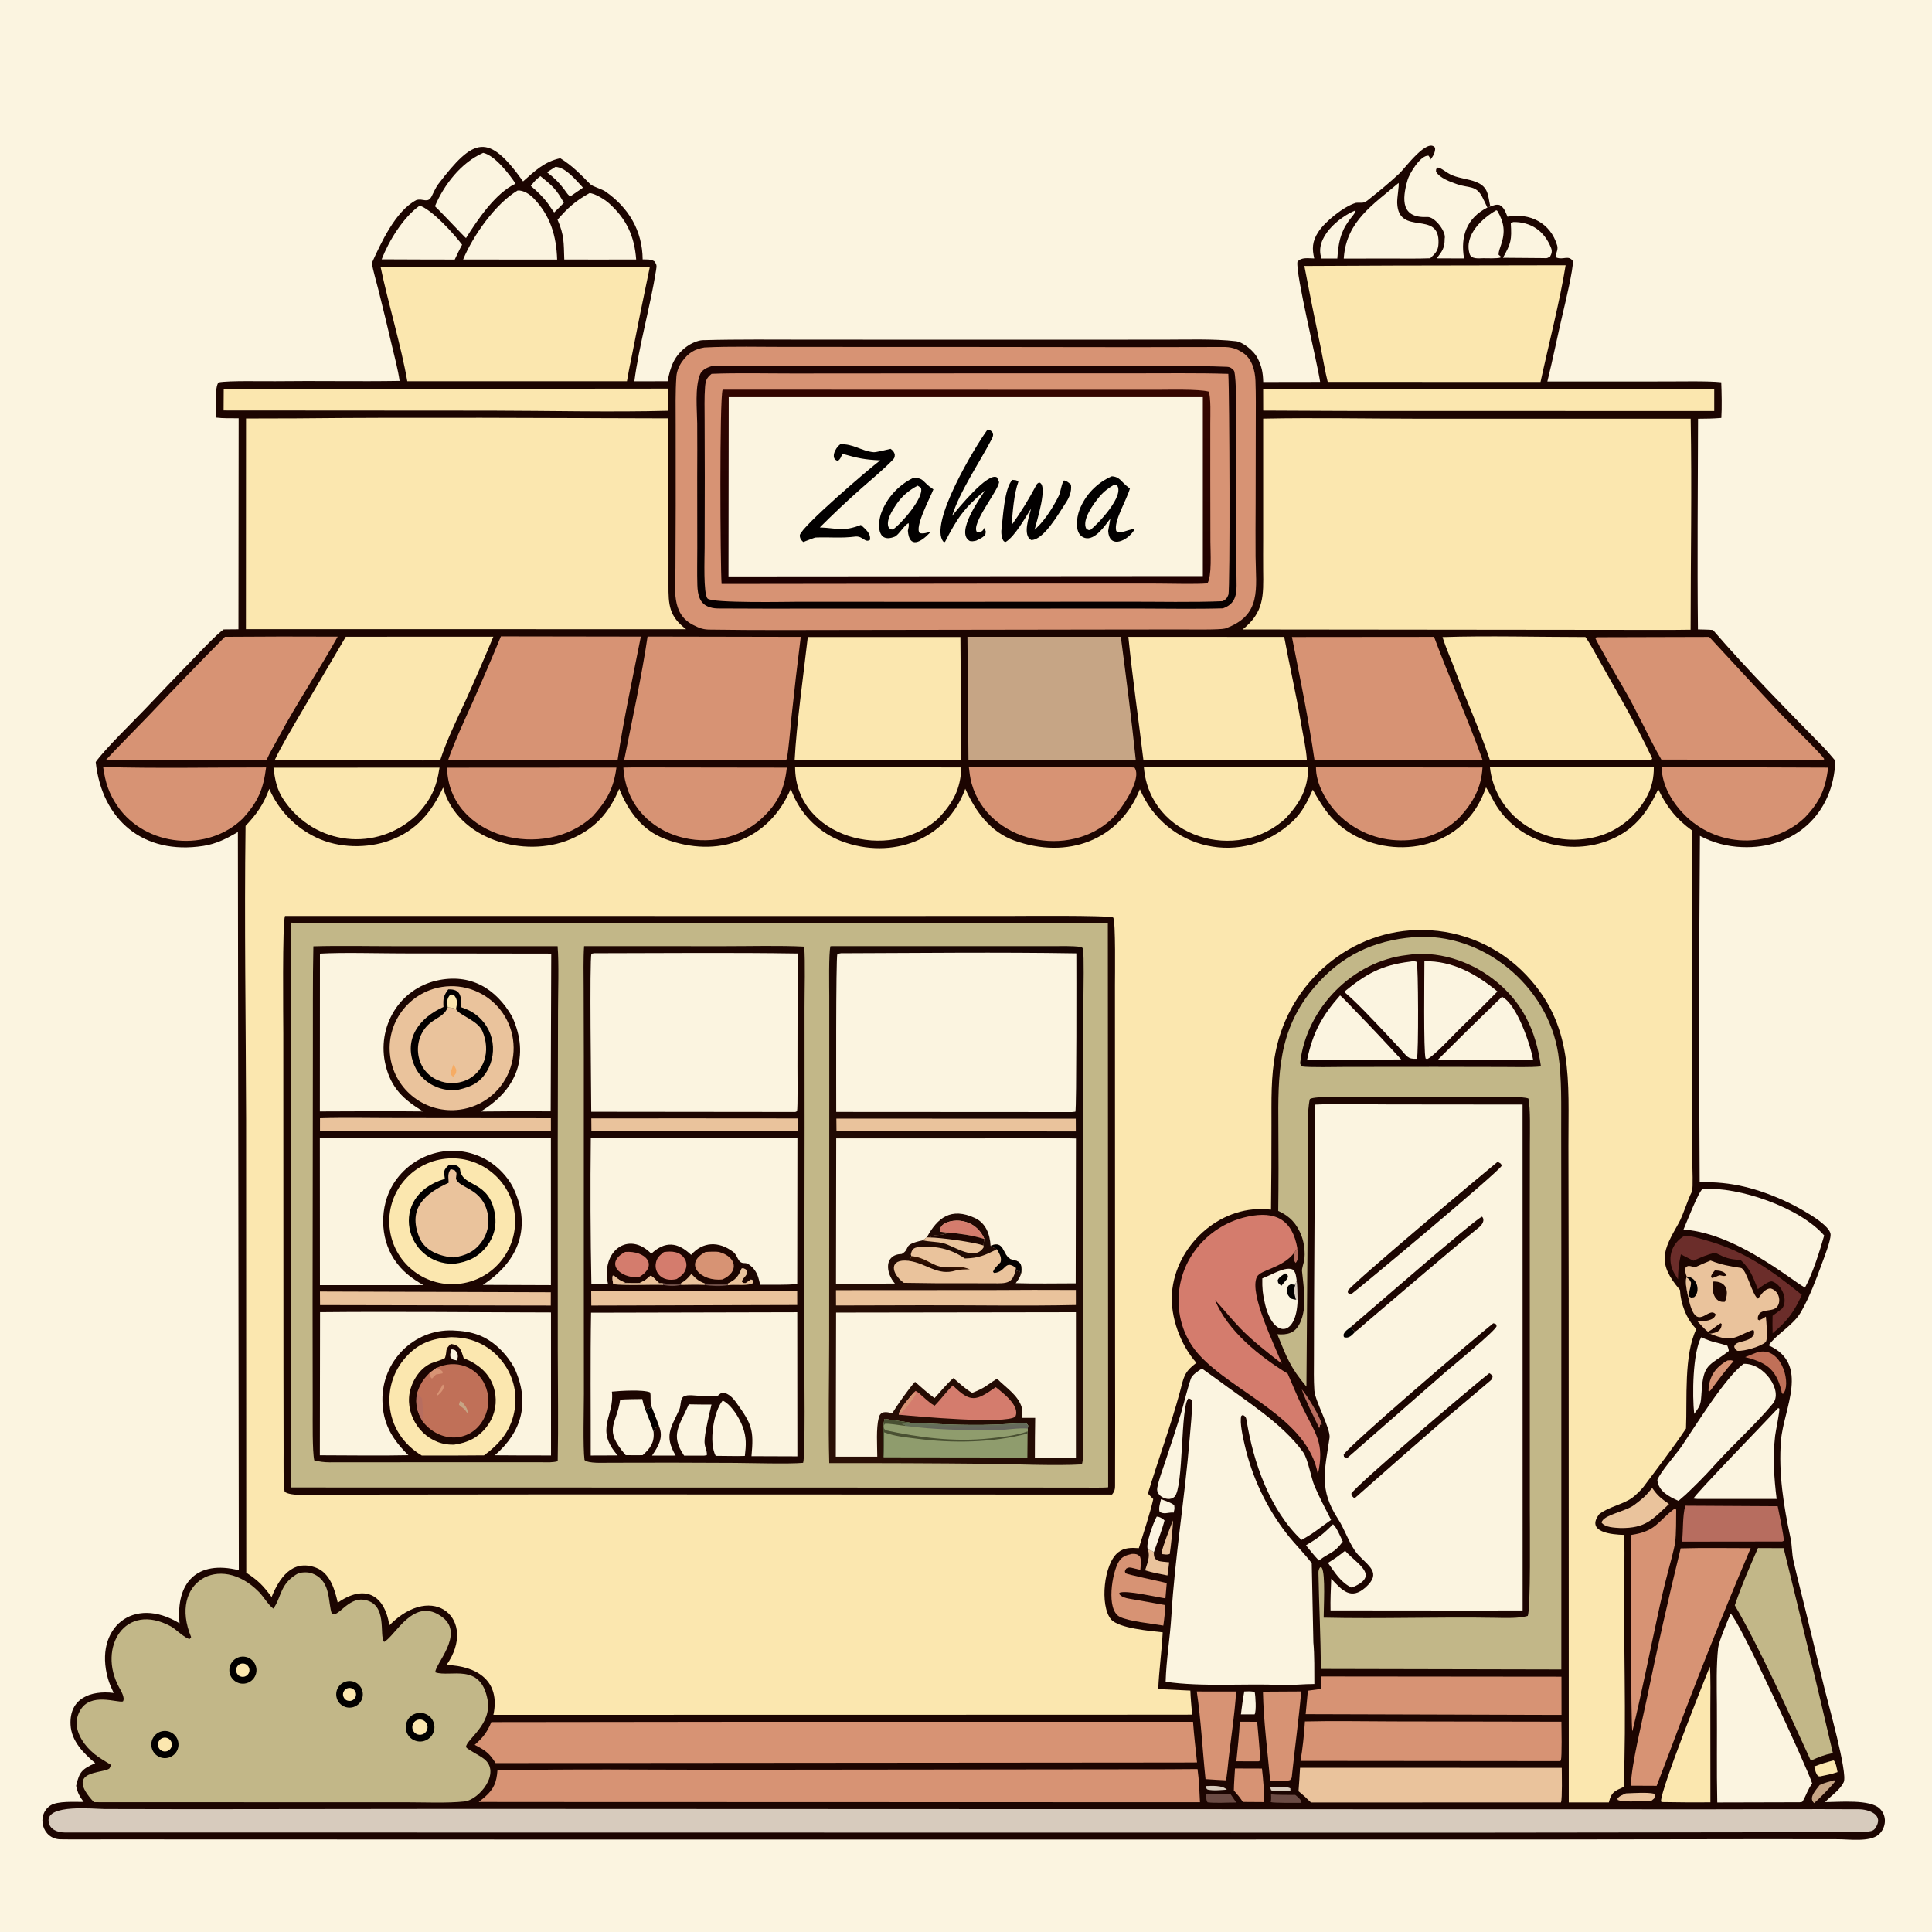
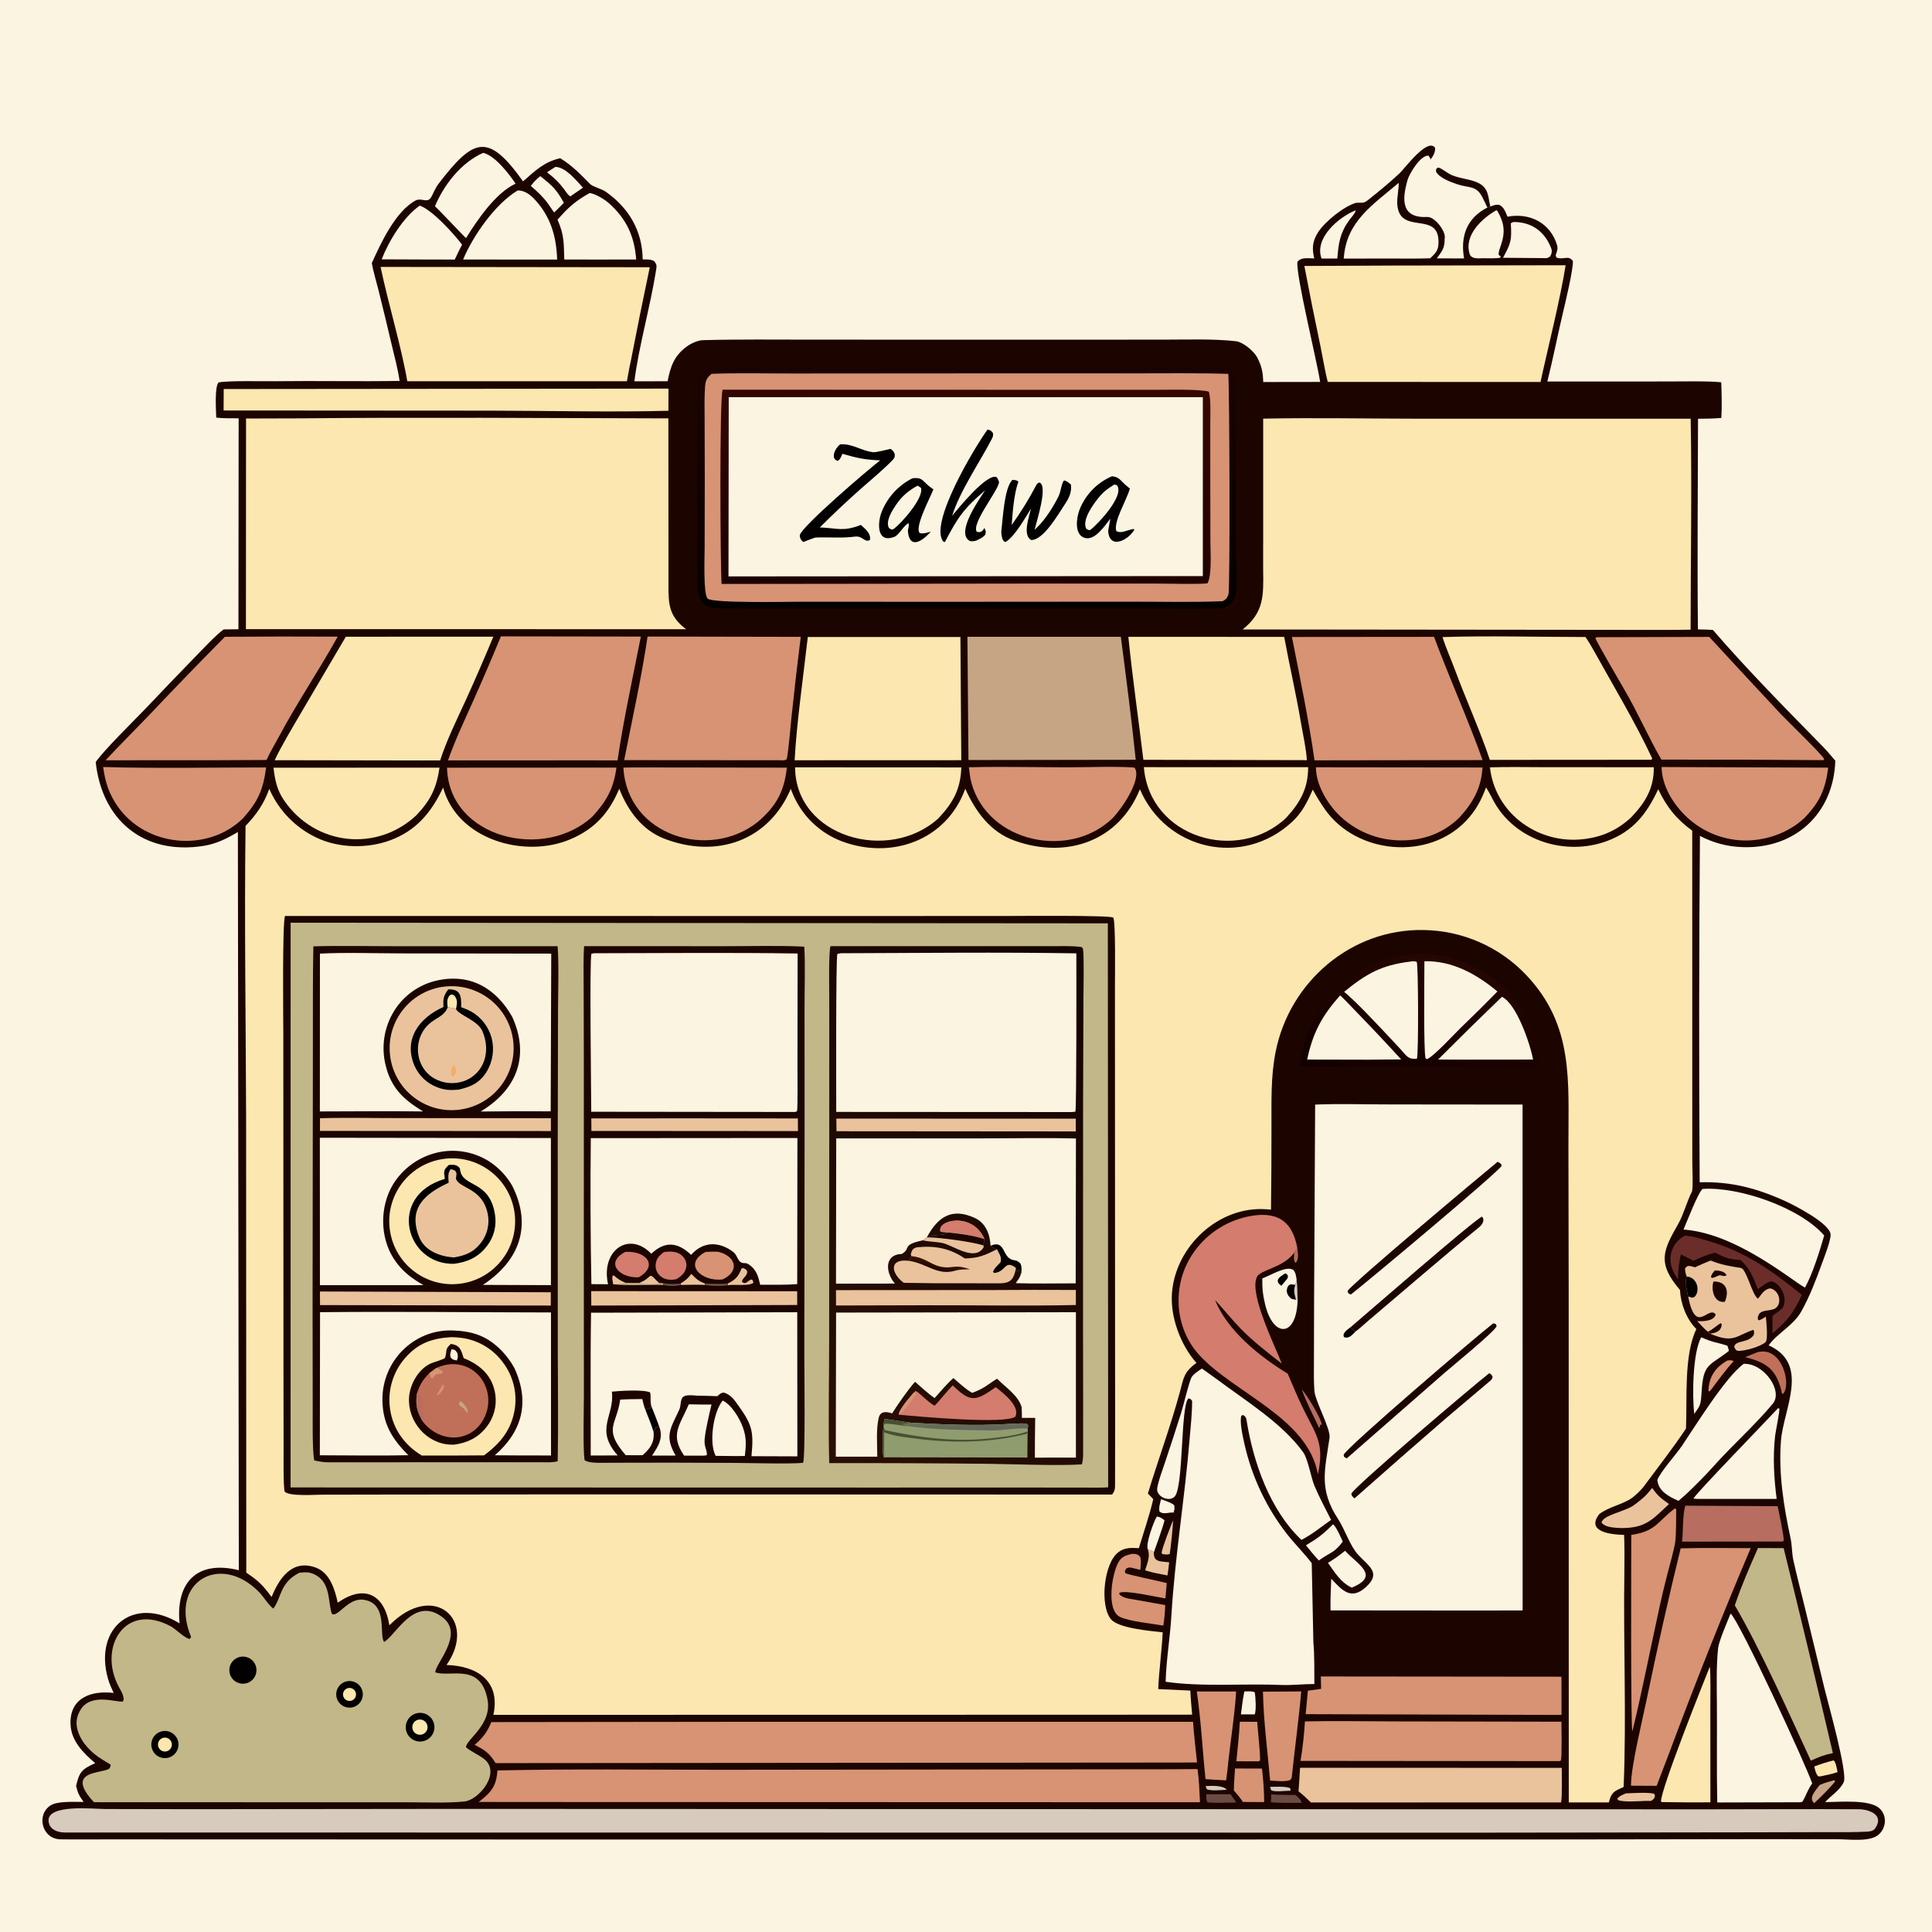
<svg xmlns="http://www.w3.org/2000/svg" style="display: block;" viewBox="0 0 2048 2048" width="1024" height="1024" preserveAspectRatio="none">
  <defs>
    <linearGradient id="Gradient1" gradientUnits="userSpaceOnUse" x1="1495.48" y1="1159.32" x2="1533.56" y2="1015.56">
      <stop class="stop0" offset="0" stop-opacity="1" stop-color="rgb(19,0,0)" />
      <stop class="stop1" offset="1" stop-opacity="1" stop-color="rgb(37,6,2)" />
    </linearGradient>
    <linearGradient id="Gradient2" gradientUnits="userSpaceOnUse" x1="1015.84" y1="631.309" x2="1030.09" y2="399.809">
      <stop class="stop0" offset="0" stop-opacity="1" stop-color="rgb(28,0,0)" />
      <stop class="stop1" offset="1" stop-opacity="1" stop-color="rgb(54,7,1)" />
    </linearGradient>
    <linearGradient id="Gradient3" gradientUnits="userSpaceOnUse" x1="1027.6" y1="649.762" x2="1020.65" y2="382.997">
      <stop class="stop0" offset="0" stop-opacity="1" stop-color="rgb(5,0,0)" />
      <stop class="stop1" offset="1" stop-opacity="1" stop-color="rgb(28,3,2)" />
    </linearGradient>
    <linearGradient id="Gradient4" gradientUnits="userSpaceOnUse" x1="990.619" y1="1344.54" x2="992.364" y2="1336.91">
      <stop class="stop0" offset="0" stop-opacity="1" stop-color="rgb(32,7,0)" />
      <stop class="stop1" offset="1" stop-opacity="1" stop-color="rgb(58,22,2)" />
    </linearGradient>
    <linearGradient id="Gradient5" gradientUnits="userSpaceOnUse" x1="1020.95" y1="1507.57" x2="1021.11" y2="1514.86">
      <stop class="stop0" offset="0" stop-opacity="1" stop-color="rgb(100,115,85)" />
      <stop class="stop1" offset="1" stop-opacity="1" stop-color="rgb(101,101,93)" />
    </linearGradient>
    <linearGradient id="Gradient6" gradientUnits="userSpaceOnUse" x1="1215.56" y1="1075.88" x2="811.443" y2="1478.12">
      <stop class="stop0" offset="0" stop-opacity="1" stop-color="rgb(20,3,2)" />
      <stop class="stop1" offset="1" stop-opacity="1" stop-color="rgb(42,15,5)" />
    </linearGradient>
  </defs>
  <path transform="translate(0,0)" fill="rgb(251,244,224)" d="M 0 0 L 2048 0 L 2048 2048 L 0 2048 L 0 0 z" />
  <path transform="translate(0,0)" fill="rgb(28,5,1)" d="M 394.092 278.944 C 403.156 259.098 418.956 223.624 441.309 212.122 C 448.384 209.779 453.498 216.255 457.645 207.922 C 459.174 204.852 462.158 198.365 464.382 195.453 C 502.195 145.933 517.386 140.27 554.473 192.278 C 566.969 181.233 576.956 171.396 593.9 167.731 C 606.899 175.802 615.037 184.52 625.785 195.285 C 628.295 197.8 637.96 200.373 641.632 202.911 C 666.48 220.093 680.986 244.653 681.24 275.003 C 685.965 275.086 689.516 274.615 693.543 276.869 C 696.347 280.653 696.244 281.461 695.395 286.844 C 689.494 324.286 677.132 367.238 672.457 404.184 L 707.672 404.154 C 710.777 388.593 714.414 377.135 728.365 367.066 C 732.501 364.081 739.817 360.733 744.912 360.594 C 782.794 359.556 821.505 360.016 859.442 360.025 L 1080.64 360.078 L 1233.96 360.027 C 1257.69 360.021 1286.76 359 1310.19 361.712 C 1317.62 362.573 1329.1 372.032 1332.78 379.073 C 1337.49 388.095 1338.8 394.766 1339.07 404.956 L 1399.39 404.861 C 1396.43 384.35 1373.38 290.818 1375.34 277.542 C 1379.41 272.29 1386.95 273.921 1393.16 273.967 C 1390.8 263.86 1390.8 256.201 1397.36 246.006 C 1404.51 234.895 1424.44 218.803 1437.37 215.016 C 1442.86 214.457 1445.01 216.133 1449.66 212.432 C 1461.4 203.094 1472.79 193.849 1483.72 183.563 C 1489.26 178.347 1513.26 145.48 1521.3 156.701 C 1521.52 161.6 1519.24 165.354 1516.41 169.145 L 1515.88 168.07 L 1516.84 168.764 L 1514.26 164.984 C 1505.42 164.514 1493.92 184.47 1492.17 190.463 C 1485.84 212.162 1485.42 231.422 1513.1 230.007 C 1520.99 229.604 1533.41 245.883 1531.4 253.04 C 1531.48 263.174 1528.59 266.382 1523.02 273.852 L 1551.98 273.968 C 1547.89 250.605 1554.72 231.224 1576.64 220.006 L 1579.84 218.892 C 1583.85 217.553 1585.56 216.525 1589.54 217.268 C 1594.57 220.011 1595.64 224.358 1598.02 229.705 C 1621.88 225.216 1643.74 236.509 1650.66 260.22 C 1651.71 263.81 1650.17 267.232 1649.03 270.664 L 1649.9 273.022 C 1657.13 275.893 1662.64 269.947 1667.34 276.747 C 1667.74 285.672 1659.39 320.49 1656.92 330.898 C 1651.25 354.838 1646.17 380.649 1640.26 404.437 L 1764.73 404.382 C 1779.95 404.419 1811.12 403.711 1824.59 405.248 C 1825.01 415.431 1825.4 432.851 1824.68 443.038 C 1815.88 443.741 1808.83 443.872 1799.99 443.905 C 1799.81 518.056 1799.09 593.111 1799.87 667.185 C 1804.72 667.332 1811.1 667.338 1815.81 667.82 C 1852.74 710.658 1892.95 751.197 1932.48 791.608 C 1936.87 796.103 1941.37 801.607 1945.51 806.399 C 1943.72 862.507 1902.56 900.271 1846.51 897.969 C 1830.97 897.43 1815.75 893.358 1802.01 886.061 C 1801.01 1008.46 1800.92 1130.86 1801.73 1253.26 C 1835.06 1252.26 1863.23 1259.74 1893.89 1273.91 C 1901.22 1277.3 1940.4 1297.1 1940.52 1308.84 C 1940.58 1315.58 1933.59 1333.16 1931.06 1340.15 C 1924.92 1357.05 1918.33 1374.32 1909.53 1390.05 C 1901.07 1405.18 1884.53 1412.78 1874.82 1426.13 C 1918.98 1445.93 1890.67 1493.29 1887.93 1526.85 C 1885.12 1561.33 1890.79 1596.87 1898.05 1630.51 C 1899.75 1638.26 1899.36 1647.17 1901.27 1655.02 C 1905.14 1672.02 1909.53 1689.01 1913.69 1705.94 L 1934.13 1790.28 C 1937.68 1804.9 1958.86 1879.65 1954.44 1889.13 C 1950.51 1897.57 1940.89 1903.55 1934.66 1910.3 C 1950.31 1910.25 1982.01 1907.13 1992.53 1917.12 C 1996.24 1920.66 1998.25 1925.62 1998.06 1930.74 C 1997.87 1936.13 1995.47 1941.21 1991.42 1944.77 C 1982.21 1952.83 1960.55 1949.71 1948.28 1949.67 L 1871.99 1949.58 L 1617.09 1949.94 L 545.185 1949.95 L 213.493 1949.84 L 111.778 1949.82 C 95.912 1949.81 80.215 1950.01 64.11 1949.76 C 44.538 1949.47 38.127 1923.92 53.541 1913.84 C 60.994 1908.97 79.138 1910.19 88.655 1910.13 C 83.95 1903.47 82.572 1901.29 80.673 1893.06 C 84.192 1878.03 86.805 1875.49 100.912 1869 C 88.551 1858.46 75.676 1845.79 74.784 1828.33 C 73.341 1800.09 96.253 1791.68 120.486 1794.6 C 118.185 1789.52 115.93 1784.72 114.417 1779.34 C 99.296 1725.59 141.48 1690.86 190.345 1720.82 C 186.181 1677.3 208.879 1653.55 253.157 1664.5 L 252.164 881.959 C 240.327 888.967 229.182 894.61 215.539 896.722 C 151.756 906.595 108.06 869.055 101.46 807.803 C 110.43 794.803 141.907 764.137 154.494 750.937 C 171.827 732.629 189.283 714.438 206.861 696.365 C 214.581 688.443 228.716 673.267 237.071 667.201 L 252.754 667.045 L 252.975 443.392 C 245.81 443.357 236.101 443.589 229.23 442.686 C 229.035 435.185 227.257 410.087 231.722 405.357 C 243.415 403.311 278.721 404.289 291.982 404.116 C 335.601 403.548 379.945 404.515 423.587 403.795 C 421.937 391.921 418.09 377.528 415.272 365.677 C 410.764 346.386 406.104 327.131 401.292 307.914 C 399.234 299.791 395.502 286.795 394.092 278.944 z" />
  <path transform="translate(0,0)" fill="rgb(251,231,175)" d="M 1575.25 834.651 C 1577.78 838.26 1581.67 846.276 1584.08 850.52 C 1607.24 891.426 1659.74 907.522 1703.09 891.671 C 1731.19 881.395 1745.61 862.723 1757.78 836.598 C 1766.73 855.436 1777.02 868.334 1793.84 880.521 L 1793.87 1158.76 L 1793.91 1231.67 C 1793.91 1237.77 1794.93 1258.14 1793.61 1262.99 C 1788.42 1272.93 1784.54 1287.69 1779.15 1297.14 C 1762.94 1325.53 1756.25 1338.64 1780.83 1367.43 C 1781.59 1382.14 1787.68 1398.31 1798.2 1408.85 C 1784.83 1436.61 1788.57 1482.75 1787.23 1514.32 C 1773.59 1534.9 1756.91 1556.17 1742.13 1576.17 C 1739.94 1579.15 1733.27 1585.55 1730.27 1587.67 C 1719.8 1595.08 1705.54 1597.13 1695.36 1604.97 C 1680.27 1624.3 1709.25 1626.83 1721.63 1627.04 C 1722.06 1639.33 1722.11 1652.61 1721.91 1664.9 C 1720.66 1740.87 1724.27 1818.46 1721.11 1894.25 C 1711.19 1898.78 1708.22 1899.51 1705.43 1910.66 L 1662.97 1910.62 L 1662.86 1369 L 1662.6 1214.4 C 1662.38 1146.36 1668.79 1087.05 1617.65 1033.35 C 1589.27 1003.52 1550.05 986.393 1508.88 985.863 C 1432.28 984.466 1366.92 1040.81 1352.23 1114.91 C 1346.98 1141.39 1347.89 1166.64 1347.81 1193.39 C 1347.85 1223.02 1347.68 1252.64 1347.32 1282.27 C 1345.62 1282.12 1343.92 1281.99 1342.22 1281.86 C 1292.02 1278.29 1246.17 1320.79 1242.33 1370.66 C 1240.37 1395.94 1251.42 1425.78 1268.26 1444.72 C 1254.64 1454.69 1254.79 1460.62 1250.76 1475.49 C 1240.93 1511.8 1227.75 1547.19 1216.81 1583.23 L 1222.49 1589.07 C 1219.36 1603.69 1211.73 1626.15 1207.21 1641.12 C 1199.34 1640.57 1191.69 1640.39 1185.3 1645.58 C 1170.05 1657.38 1165.59 1701.96 1177.68 1716.48 C 1185.71 1726.14 1219.53 1728.84 1232.51 1730.33 C 1231.52 1750.32 1228.61 1770.46 1227.78 1790.5 C 1239.13 1791.09 1250.48 1791.62 1261.83 1792.09 C 1262.12 1800.37 1263.03 1809.3 1263.72 1817.61 L 1158.5 1817.7 L 523.021 1817.81 C 530.746 1781.9 505.781 1765.95 473.35 1764.95 C 506.636 1717.3 459.7 1675.34 412.747 1722.9 C 407.452 1689.57 385.937 1679.3 358.039 1698.94 C 354.924 1684.75 349.677 1667.4 335.052 1661.85 C 309.492 1652.16 295.677 1673.61 287.916 1692.9 C 278.605 1680.36 273.96 1675.68 261.063 1667.08 L 260.885 1185.99 C 260.609 1083.21 258.956 978.136 260.296 875.498 C 272.186 862.992 279.597 852.298 285.441 836.229 C 295.305 858.94 313.074 877.301 335.451 887.903 C 359.002 899.193 389.41 899.736 413.688 890.732 C 441.604 880.377 457.494 860.787 469.711 834.791 C 484.666 890.049 555.913 910.354 604.631 889.656 C 630.655 878.6 645.632 861.726 656.421 836.127 C 665.705 859.567 680.621 880.012 704.518 889.162 C 760.568 910.625 815.294 890.575 838.253 836.205 C 839.109 838.547 840.04 840.86 841.047 843.141 C 850.988 865.651 869.558 883.221 892.583 891.903 C 945.257 911.495 1003.46 890.806 1023.23 836.123 C 1034.13 860.346 1049.84 881.943 1075.37 891.088 C 1131.3 911.125 1186.42 891.102 1208.33 836.611 C 1235.94 901.321 1317.53 920 1370.1 870.812 C 1380.46 861.121 1385.86 849.943 1391.61 837.064 C 1395.76 844.612 1399.67 851.094 1404.66 858.172 C 1438.08 905.537 1514.16 912.447 1554.26 869.942 C 1564.35 859.248 1570.22 848.42 1575.25 834.651 z" />
  <path transform="translate(0,0)" fill="rgb(28,5,1)" d="M 302.15 970.953 L 869.495 971.019 L 1067.54 970.983 C 1079.45 970.989 1175.06 970.051 1180.06 972.641 C 1182.76 976.56 1181.88 1034.84 1181.89 1044 L 1181.93 1182.9 L 1182.02 1434.88 C 1182.06 1480.3 1182.21 1525.81 1182.01 1571.23 C 1181.98 1577.19 1182.41 1579.8 1178.84 1584.25 C 1177.94 1584.28 1177.04 1584.29 1176.13 1584.29 L 601.086 1584.1 L 405.253 1584.3 L 341.106 1584.42 C 332.475 1584.44 306.949 1586.34 301.736 1581.2 C 300.24 1574.77 300.651 1547.13 300.634 1539.53 L 300.489 1452.09 L 300.316 1095.44 C 300.308 1082.01 299.133 977.972 302.15 970.953 z" />
  <path transform="translate(0,0)" fill="rgb(194,183,136)" d="M 308.073 978.097 L 1174.36 978.786 L 1174.7 1576.58 C 1170.24 1577.18 1153.86 1576.91 1148.73 1576.91 L 1095.46 1576.87 L 918.832 1576.88 L 308.014 1576.76 L 308.073 978.097 z" />
  <path transform="translate(0,0)" fill="url(#Gradient6)" d="M 880.325 1003 L 1063.57 1002.95 L 1115.48 1002.97 C 1125.21 1002.97 1136.15 1002.57 1145.72 1003.8 C 1147.27 1003.99 1146.71 1004.01 1148.02 1005.83 C 1149.27 1014.21 1148.52 1047.99 1148.49 1058.35 L 1148.11 1169.05 L 1148.05 1411.97 C 1148.1 1453.7 1148.28 1495.47 1148.16 1537.2 C 1148.15 1542.55 1148.3 1547.14 1146.83 1552.3 C 1120.13 1553.97 1074.06 1551.99 1045.94 1551.67 C 990.307 1551.1 934.669 1550.87 879.031 1550.97 C 877.888 1509.68 878.932 1462.79 878.943 1420.99 L 879.061 1161.82 L 879.038 1055.95 C 879.038 1046.95 878.325 1010.28 880.325 1003 z" />
  <path transform="translate(0,0)" fill="rgb(251,244,224)" d="M 891.464 1010.48 C 973.422 1010.22 1059.08 1009.21 1140.96 1010.6 C 1141.01 1025.34 1141.28 1176.28 1139.93 1178.44 L 1136.25 1178.83 L 886.439 1178.68 C 886.458 1164.55 885.934 1014.33 887.646 1011.15 L 891.464 1010.48 z" />
  <path transform="translate(0,0)" fill="rgb(251,244,224)" d="M 886.425 1206.73 L 1041.58 1206.72 C 1073.61 1206.73 1108.73 1205.99 1140.54 1206.85 L 1140.28 1360.4 C 1119.64 1360.42 1097.24 1360.87 1076.73 1360.23 C 1078.69 1357.38 1080.89 1354.58 1082 1351.35 C 1083.22 1347.18 1083.05 1343.92 1081.94 1339.85 C 1079.88 1337.59 1078.36 1336.38 1075.13 1335.97 C 1061.36 1334.23 1066.7 1313.58 1050.04 1320.63 C 1049.41 1308.37 1044.97 1296.52 1033.46 1291.16 C 1008.19 1279.41 993.665 1290.89 982.482 1311.66 L 978.189 1314.8 C 955.155 1319.75 966.35 1323.1 955.952 1329.25 C 936.924 1329.8 938.697 1349.19 948.653 1360.65 L 886.189 1360.75 L 886.425 1206.73 z" />
  <path transform="translate(0,0)" fill="rgb(251,244,224)" d="M 886.285 1391.39 L 1140.52 1391 L 1140.51 1545.11 L 1097 1545.16 C 1097 1531.12 1097.12 1517.08 1097.34 1503.04 L 1083.25 1503.02 C 1083.32 1499.31 1083.13 1495.36 1083.01 1491.64 C 1079.13 1479.01 1066.78 1471.35 1056.92 1461.49 C 1045.24 1468.71 1044.79 1471 1030.58 1476.51 C 1023.67 1472.65 1016.73 1466.1 1010.65 1460.82 C 1004.1 1466.59 996.511 1475.48 990.693 1482.04 C 984.102 1477.52 976.176 1470.18 970.003 1464.78 C 963.28 1472.03 950.861 1489.85 945.719 1498.25 C 939.689 1496.32 933.366 1495.51 931.523 1502.8 C 928.567 1514.51 929.919 1531.89 929.95 1544.15 L 885.978 1544.12 L 886.285 1391.39 z" />
  <path transform="translate(0,0)" fill="rgb(143,156,109)" d="M 936.842 1544.85 C 934.802 1540.89 935.79 1509.45 937.72 1504.07 C 946.913 1505.51 956.119 1506.87 965.336 1508.16 C 999.866 1510.03 1033.42 1511.65 1068.05 1509.55 C 1073.41 1509.23 1083.38 1508.43 1088.48 1509.25 C 1090.49 1511.83 1089.82 1510.28 1089.45 1514.48 L 1089.38 1517.38 L 1089.29 1519.61 L 1089.06 1545.05 L 936.842 1544.85 z" />
  <path transform="translate(0,0)" fill="rgb(143,156,109)" d="M 936.842 1544.85 C 934.802 1540.89 935.79 1509.45 937.72 1504.07 C 946.913 1505.51 956.119 1506.87 965.336 1508.16 C 999.866 1510.03 1033.42 1511.65 1068.05 1509.55 C 1073.41 1509.23 1083.38 1508.43 1088.48 1509.25 C 1090.49 1511.83 1089.82 1510.28 1089.45 1514.48 L 1089.38 1517.38 L 1089.29 1519.61 C 1051.59 1529.53 1009.36 1530.08 970.93 1524.98 C 958.667 1523.35 948.905 1522.68 937.218 1518.33 C 937.119 1526.19 937.34 1537.27 936.842 1544.85 z" />
  <path transform="translate(0,0)" fill="url(#Gradient5)" d="M 965.336 1508.16 C 999.866 1510.03 1033.42 1511.65 1068.05 1509.55 C 1073.41 1509.23 1083.38 1508.43 1088.48 1509.25 C 1090.49 1511.83 1089.82 1510.28 1089.45 1514.48 C 1082.52 1512.99 1061.86 1516.38 1052.92 1516.3 C 1022.68 1516.01 989.866 1515.61 959.99 1511.55 C 959.26 1510.36 957.934 1510.32 956.008 1509.61 L 965.336 1508.16 z" />
  <path transform="translate(0,0)" fill="rgb(73,80,50)" d="M 936.842 1544.85 C 934.802 1540.89 935.79 1509.45 937.72 1504.07 C 946.913 1505.51 956.119 1506.87 965.336 1508.16 L 956.008 1509.61 C 957.934 1510.32 959.26 1510.36 959.99 1511.55 C 954.234 1510.98 942.699 1508.78 937.962 1509.31 C 936.376 1512.03 936.963 1510.57 937.038 1514.12 C 937.509 1514.78 937.979 1515.43 938.45 1516.09 C 974.759 1523.91 1011.4 1528.75 1048.56 1524.82 C 1062.32 1523.36 1076.04 1522.03 1089.38 1517.38 L 1089.29 1519.61 C 1051.59 1529.53 1009.36 1530.08 970.93 1524.98 C 958.667 1523.35 948.905 1522.68 937.218 1518.33 C 937.119 1526.19 937.34 1537.27 936.842 1544.85 z" />
  <path transform="translate(0,0)" fill="rgb(234,195,156)" d="M 1051.9 1367.51 C 1081.41 1367.29 1110.93 1367.26 1140.44 1367.42 L 1140.46 1383.37 C 1086.83 1384.56 1029.78 1383.45 975.75 1383.64 L 886.217 1383.87 L 886.165 1367.61 L 1051.9 1367.51 z" />
  <path transform="translate(0,0)" fill="rgb(234,195,156)" d="M 1050.04 1320.63 C 1066.7 1313.58 1061.36 1334.23 1075.13 1335.97 C 1078.36 1336.38 1079.88 1337.59 1081.94 1339.85 C 1083.05 1343.92 1083.22 1347.18 1082 1351.35 C 1081.16 1348.53 1081.46 1347.61 1079.59 1346.2 L 1077.63 1347.91 L 1076.95 1344.06 C 1074.05 1361.18 1067.25 1360.51 1052.13 1360.36 C 1045.39 1360.29 1038.18 1360.34 1031.39 1360.33 C 1006.95 1360.49 982.513 1360.33 958.078 1359.85 C 944.403 1349.79 942.046 1334.08 963.043 1336.48 C 965.169 1334.25 965.046 1334.43 966.074 1331.52 L 965.483 1329.76 C 966.526 1325.04 967.97 1322.53 973.469 1322.04 C 991.987 1320.4 1007.29 1323.53 1022.8 1334.03 C 1037.85 1333.57 1043.46 1330.84 1056.8 1324.29 C 1054.9 1323.63 1051.91 1321.71 1050.04 1320.63 z" />
  <path transform="translate(0,0)" fill="rgb(2,0,0)" d="M 1050.04 1320.63 C 1066.7 1313.58 1061.36 1334.23 1075.13 1335.97 C 1078.36 1336.38 1079.88 1337.59 1081.94 1339.85 C 1083.05 1343.92 1083.22 1347.18 1082 1351.35 C 1081.16 1348.53 1081.46 1347.61 1079.59 1346.2 L 1077.63 1347.91 L 1076.95 1344.06 C 1064.73 1334.65 1066.64 1348.48 1053.86 1349.39 L 1052.62 1348.23 C 1054.39 1343.74 1057.26 1341.82 1060.63 1338.01 C 1061.98 1333.17 1059.78 1329.67 1057.41 1325.38 L 1056.8 1324.29 C 1054.9 1323.63 1051.91 1321.71 1050.04 1320.63 z" />
  <path transform="translate(0,0)" fill="url(#Gradient4)" d="M 966.074 1331.52 C 980.635 1333.03 985.792 1340.03 996.273 1342.52 C 1009.69 1345.71 1011.16 1339.37 1028.05 1345.47 C 1023.97 1345.58 1017 1345.63 1013.28 1346.78 C 993.513 1352.87 982.801 1339.16 963.043 1336.48 C 965.169 1334.25 965.046 1334.43 966.074 1331.52 z" />
  <path transform="translate(0,0)" fill="rgb(234,195,156)" d="M 886.572 1185.76 L 1140.36 1185.84 L 1140.42 1199.36 L 886.711 1199.16 L 886.572 1185.76 z" />
  <path transform="translate(0,0)" fill="rgb(212,124,109)" d="M 1010.03 1468.61 C 1029.04 1487.33 1034.59 1485.15 1055.53 1470.44 C 1063.22 1476.54 1081.69 1490.53 1076.31 1501.68 C 1066.11 1510.09 971.986 1501.45 952.756 1499.65 C 952.901 1493.91 964.603 1481.11 968.762 1476.07 L 970.551 1474.44 C 974.435 1475.84 982.95 1485.91 990.69 1490.12 C 997.623 1483.16 1003.46 1474.83 1010.03 1468.61 z" />
  <path transform="translate(0,0)" fill="rgb(215,147,116)" d="M 968.762 1476.07 L 971.096 1476.79 C 970.809 1479.75 956.616 1498.34 952.756 1499.65 C 952.901 1493.91 964.603 1481.11 968.762 1476.07 z" />
  <path transform="translate(0,0)" fill="rgb(234,195,156)" d="M 1004.95 1306.48 L 997.035 1305.72 C 992.469 1293.11 1031.06 1284.28 1043.53 1313.42 C 1042.75 1316.65 1042.76 1317.13 1042.59 1320.31 L 1042.69 1322.18 C 1033.48 1337.39 1011.59 1320.93 999.998 1317.88 C 993.721 1316.23 985.313 1316.48 978.189 1314.8 L 982.482 1311.66 L 985.512 1311.77 C 990.909 1307.35 998.761 1310.95 1004.95 1306.48 z" />
  <path transform="translate(0,0)" fill="rgb(212,124,109)" d="M 1004.95 1306.48 L 997.035 1305.72 C 992.469 1293.11 1031.06 1284.28 1043.53 1313.42 C 1031.13 1309.49 1017.85 1307.82 1004.95 1306.48 z" />
  <path transform="translate(0,0)" fill="rgb(28,5,1)" d="M 1004.95 1306.48 C 1017.85 1307.82 1031.13 1309.49 1043.53 1313.42 C 1042.75 1316.65 1042.76 1317.13 1042.59 1320.31 C 1032.68 1316.65 996.309 1311.78 985.512 1311.77 C 990.909 1307.35 998.761 1310.95 1004.95 1306.48 z" />
  <path transform="translate(0,0)" fill="rgb(28,5,1)" d="M 332.183 1003.17 C 359.917 1002.34 391.545 1003.04 419.534 1003.02 L 591.076 1003.02 C 592.613 1020.56 591.528 1052.74 591.528 1071.82 L 591.221 1211.44 L 591.27 1431.97 C 591.317 1470.4 591.967 1510.64 591.179 1548.96 C 585.967 1550.44 580.468 1550.07 575.104 1550.06 C 499.811 1549.9 424.516 1550.14 349.225 1550.12 C 343.85 1550.12 338.339 1549.39 333.136 1548.07 C 330.986 1538.32 331.526 1505.13 331.479 1493.51 L 331.351 1381.78 L 331.663 1112.99 C 331.825 1076.67 331.385 1039.4 332.183 1003.17 z" />
  <path transform="translate(0,0)" fill="rgb(251,244,224)" d="M 339.148 1010.89 C 363.689 1009.5 399.541 1010.59 424.643 1010.64 L 584.338 1010.87 L 583.76 1178.06 C 559.005 1177.88 534.248 1177.94 509.495 1178.25 C 547.673 1155.33 561.938 1119.58 542.956 1077.84 C 525.694 1047.48 498.274 1031.47 462.971 1039.44 C 444.273 1043.65 428.043 1055.18 417.911 1071.45 C 407.179 1088.69 403.888 1109.54 408.786 1129.24 C 414.628 1153.5 428.023 1165.7 448.454 1178.17 C 412.254 1177.7 375.318 1178.12 339.064 1178.17 L 339.148 1010.89 z" />
  <path transform="translate(0,0)" fill="rgb(251,244,224)" d="M 339.05 1206.06 L 583.977 1206.37 L 584.004 1362.31 L 511.847 1362.04 C 550.586 1336.67 564.43 1299.49 542.94 1256.86 C 536.856 1246.34 528.342 1237.42 518.11 1230.87 C 501.63 1220.58 481.709 1217.36 462.825 1221.91 C 443.572 1226.59 426.952 1238.7 416.585 1255.59 C 402.481 1279.04 402.563 1311.68 417.656 1334.66 C 426.08 1347.49 435.848 1354.78 448.905 1362.3 L 339.137 1362.33 L 339.05 1206.06 z" />
  <path transform="translate(0,0)" fill="rgb(251,244,224)" d="M 339.25 1390.97 C 420.091 1390.15 503.018 1391.13 584.067 1391.25 L 584.1 1542.86 C 564.256 1542.9 544.412 1542.84 524.568 1542.66 C 553.897 1517.13 561.72 1485.95 545.339 1450.32 C 541.624 1443.44 536.957 1437.11 531.477 1431.53 C 516.357 1416.17 501.175 1411.08 479.828 1410.34 C 438.509 1408.92 404.949 1443.02 405.373 1484.13 C 405.628 1508.82 415.397 1525.31 432.939 1542.6 C 402.51 1543.29 369.669 1542.67 339.048 1542.66 L 339.25 1390.97 z" />
  <path transform="translate(0,0)" fill="rgb(251,231,175)" d="M 468.961 1228.69 C 505.608 1222.91 539.926 1248.15 545.345 1284.85 C 550.763 1321.55 525.199 1355.62 488.447 1360.68 C 452.197 1365.67 418.69 1340.53 413.346 1304.33 C 408.001 1268.13 432.814 1234.38 468.961 1228.69 z" />
  <path transform="translate(0,0)" fill="rgb(2,0,0)" d="M 475.871 1234.86 C 480.666 1234.71 484.26 1234.2 487.411 1238.41 C 487.586 1239.41 487.773 1240.41 487.972 1241.4 C 491.509 1258.7 519.159 1251.32 524.714 1287.57 C 526.624 1299.27 523.594 1311.24 516.347 1320.63 C 507.167 1332.71 495.791 1337.81 481.248 1339.68 C 430.006 1340.9 409.994 1267.81 471.563 1249.67 C 470.456 1241.67 469.745 1240.48 475.871 1234.86 z" />
  <path transform="translate(0,0)" fill="rgb(234,195,156)" d="M 477.741 1239.31 C 479.719 1239.77 480.411 1240.09 482.319 1240.8 C 484.736 1244.28 483.799 1243.94 483.326 1249.46 C 487.061 1260.38 511.759 1258.82 517.149 1287.42 C 519.043 1297.74 516.551 1308.39 510.273 1316.8 C 502.462 1327.35 493.382 1330.9 481.159 1332.96 C 466.443 1331.96 450.372 1326 444.526 1311.75 C 431.667 1280.43 451.182 1264.94 475.591 1253.79 C 475.341 1247.2 474.32 1244.41 477.741 1239.31 z" />
  <path transform="translate(0,0)" fill="rgb(251,231,175)" d="M 478.2 1417.43 C 481.934 1417.54 485.473 1417.68 489.177 1418.19 C 506.624 1420.49 522.394 1429.76 532.889 1443.89 C 543.545 1457.76 548.205 1475.32 545.829 1492.65 C 542.554 1515.15 530.732 1529.75 513.057 1542.75 L 484.25 1542.92 L 447.092 1542.93 C 427.482 1531.1 414.802 1512.25 412.983 1489.15 C 411.57 1470.95 417.599 1452.94 429.693 1439.26 C 443.241 1423.73 458.334 1418.66 478.2 1417.43 z" />
  <path transform="translate(0,0)" fill="rgb(28,5,1)" d="M 477.994 1424.57 C 487.817 1426.16 488.687 1430.87 491.534 1439.7 C 509.479 1446.92 522.546 1458.76 525.16 1478.99 C 526.645 1490.99 523.273 1503.07 515.797 1512.57 C 506.851 1524.04 495.571 1529.43 481.483 1531.4 C 480.323 1531.42 479.162 1531.42 478.002 1531.38 C 452.114 1530.56 431.981 1506.72 433.609 1481.32 C 434.515 1467.17 443.83 1450.8 457.215 1445.07 C 459.719 1444 471.231 1440.81 471.74 1439.33 C 474.38 1431.64 471 1430.8 477.994 1424.57 z" />
  <path transform="translate(0,0)" fill="rgb(192,112,88)" d="M 462.654 1450.06 C 472.411 1445.61 482.93 1444.62 493.131 1448.33 C 502.447 1451.82 509.97 1458.91 514.005 1468 C 518.516 1477.87 518.855 1489.13 514.944 1499.25 C 503.661 1528.59 468.542 1532.07 448.429 1507.32 C 441.987 1496.8 440.169 1489.1 441.963 1476.97 C 445.556 1466.98 448.012 1462.8 455.322 1455.41 L 462.654 1450.06 z" />
  <path transform="translate(0,0)" fill="rgb(183,109,95)" d="M 448.429 1507.32 C 441.987 1496.8 440.169 1489.1 441.963 1476.97 L 447.354 1482.3 C 447.735 1488.42 449.271 1502.09 448.429 1507.32 z" />
  <path transform="translate(0,0)" fill="rgb(215,147,116)" d="M 462.654 1450.06 C 466.131 1451.69 467.527 1451.71 469.498 1454.53 L 468.958 1455.87 C 466.534 1456.35 464.546 1456.71 462.099 1457.05 L 457.989 1461.34 C 455.972 1460.18 456.196 1458.49 455.322 1455.41 L 462.654 1450.06 z" />
  <path transform="translate(0,0)" fill="rgb(198,165,133)" d="M 487.592 1485.32 L 490.074 1486.36 C 493.292 1490.86 495.333 1492.15 495.782 1497.1 L 495.168 1497.68 C 491.185 1491.7 491.274 1493.63 486.499 1489.07 L 487.592 1485.32 z" />
  <path transform="translate(0,0)" fill="rgb(215,147,116)" d="M 469.402 1467.62 L 470.571 1468.85 C 470.35 1473.65 467.379 1475.99 464.048 1479.25 L 463.326 1478.07 C 465.597 1474.5 467.37 1471.34 469.402 1467.62 z" />
  <path transform="translate(0,0)" fill="rgb(251,244,224)" d="M 478.668 1430.23 C 482.855 1430.91 482.615 1431.17 484.909 1434.45 C 485.504 1438.52 485.581 1438.31 484.26 1442.16 C 479.436 1440.87 480.366 1441.87 477.529 1438.69 C 476.86 1435.13 477.628 1433.68 478.668 1430.23 z" />
  <path transform="translate(0,0)" fill="rgb(234,195,156)" d="M 468.615 1046.17 C 491.991 1042.52 515.526 1051.72 530.233 1070.25 C 544.941 1088.79 548.552 1113.79 539.687 1135.73 C 530.823 1157.67 510.851 1173.14 487.397 1176.25 C 451.71 1180.99 418.856 1156.13 413.711 1120.5 C 408.567 1084.87 433.046 1051.73 468.615 1046.17 z" />
  <path transform="translate(0,0)" fill="rgb(2,0,0)" d="M 475.15 1048.79 C 488.433 1048.22 489.193 1056.35 488.818 1067.66 C 492.043 1068.89 496.205 1070.44 499.183 1072.08 C 510.154 1078.25 518.132 1088.62 521.272 1100.81 C 524.181 1112.63 522.34 1125.11 516.144 1135.58 C 508.699 1147.9 499.264 1152.08 486.078 1155.08 C 477.574 1155.78 471.882 1155.7 463.731 1152.65 C 452.71 1148.58 443.844 1140.16 439.205 1129.36 C 427.357 1101.24 444.884 1078.53 470.119 1067.44 C 469.509 1058.82 470.177 1055.46 475.15 1048.79 z" />
  <path transform="translate(0,0)" fill="rgb(234,195,156)" d="M 474.528 1067.81 C 478.255 1068.22 479.891 1068.19 483.375 1069.73 C 487.13 1076.47 506.427 1081.62 511.346 1093.06 C 515.653 1103.07 516.774 1114.45 513.126 1124.67 C 509.924 1133.78 503.097 1141.15 494.266 1145.04 C 484.731 1149.14 473.939 1149.19 464.369 1145.17 C 438.572 1134.4 435.947 1098.89 457.664 1083.17 C 464.348 1078.33 471.735 1075.75 474.528 1067.81 z" />
  <path transform="translate(0,0)" fill="rgb(246,172,100)" d="M 480.72 1128.42 C 482.109 1130.31 482.783 1131.99 483.772 1134.1 C 483.321 1138.83 483.587 1137.24 480.514 1141.55 C 479.529 1140.9 479.097 1140.28 478.266 1139.39 C 477.708 1134.99 479.089 1132.65 480.72 1128.42 z" />
  <path transform="translate(0,0)" fill="rgb(251,231,175)" d="M 474.528 1067.81 C 474.094 1062.29 473.286 1059.33 476.774 1055.01 C 479.932 1053.85 478.35 1053.85 481.667 1055.35 C 485.53 1060.39 484.493 1063.92 483.375 1069.73 C 479.891 1068.19 478.255 1068.22 474.528 1067.81 z" />
  <path transform="translate(0,0)" fill="rgb(234,195,156)" d="M 339.144 1369.05 L 583.905 1369.86 L 583.855 1383.94 L 339.242 1383.45 L 339.144 1369.05 z" />
  <path transform="translate(0,0)" fill="rgb(234,195,156)" d="M 339.195 1185.38 C 365.665 1184.58 396.211 1185.25 422.97 1185.22 L 583.975 1185.37 L 583.981 1198.96 L 339.185 1198.82 L 339.195 1185.38 z" />
  <path transform="translate(0,0)" fill="rgb(28,5,1)" d="M 619.166 1002.97 L 768.379 1003.01 C 794.258 1003.04 827.09 1002.14 852.541 1003.49 C 853.72 1020.01 852.832 1050.22 852.846 1067.78 L 852.906 1194.46 L 852.607 1437.43 C 852.586 1449.39 853.847 1544.71 851.325 1550.66 C 836.473 1552.05 795.546 1550.82 779.263 1550.73 C 734.625 1550.44 689.987 1550.39 645.349 1550.58 C 639.111 1550.57 623.428 1551.49 619.599 1547.65 C 617.853 1534.29 618.95 1492.89 618.958 1477.43 L 618.869 1334.93 L 618.88 1120.33 L 618.702 1047.59 C 618.674 1033.74 618.247 1016.5 619.166 1002.97 z" />
  <path transform="translate(0,0)" fill="rgb(251,244,224)" d="M 629.827 1010.47 C 701.012 1010.42 774.462 1009.63 845.513 1010.76 L 845.351 1131.21 C 845.343 1137.33 845.772 1174.02 844.891 1177.95 L 843.044 1178.73 L 626.738 1178.5 C 626.741 1158.88 624.755 1017.41 626.962 1010.98 L 629.827 1010.47 z" />
  <path transform="translate(0,0)" fill="rgb(251,244,224)" d="M 626.284 1206.49 L 845.294 1206.33 L 845.088 1361.23 C 833.145 1362.17 818.086 1361.88 805.831 1361.92 C 803.886 1354.2 803.292 1350.03 798.031 1343.89 C 795.471 1341.68 792.979 1338.85 789.278 1338.93 C 781.616 1339.23 782.646 1331.13 777.058 1326.95 C 761.97 1315.67 745.105 1315.94 732.622 1330.21 C 718.31 1316.56 704.938 1315.35 690.395 1329 C 666.656 1304.37 636.575 1325.67 644.557 1361.35 L 626.893 1361.24 C 625.888 1309.66 625.685 1258.07 626.284 1206.49 z" />
  <path transform="translate(0,0)" fill="rgb(251,244,224)" d="M 626.547 1391.52 L 845.12 1391.02 L 845.24 1543.8 L 796.592 1543.63 C 799.27 1515.5 797.051 1509.6 779.662 1485.7 C 776.479 1481.32 772.664 1477.94 767.48 1476.24 C 764.197 1476.33 762.828 1477.74 760.43 1480.04 C 754.767 1479.87 748.825 1479.53 743.182 1479.52 C 738.08 1479.9 728.97 1477.63 724.577 1480.46 C 720.901 1482.82 722.001 1490 720.168 1494.05 C 711.161 1513.96 703.8 1521.76 716.219 1542.96 L 691.158 1543.01 C 697.779 1533.25 703.687 1523.86 698.601 1511.85 C 696.162 1504.88 693.237 1497.78 690.508 1490.9 C 688.75 1485.09 690.428 1478.97 689.025 1475.97 C 681.886 1472.79 657.04 1474.32 648.638 1475.21 C 651.727 1501.48 629.945 1514.6 654.764 1542.81 L 626.185 1542.92 C 626.288 1492.99 625.682 1441.3 626.547 1391.52 z" />
  <path transform="translate(0,0)" fill="rgb(234,195,156)" d="M 626.689 1368.67 L 845.053 1368.77 L 845.068 1383.36 L 626.797 1383.95 L 626.689 1368.67 z" />
  <path transform="translate(0,0)" fill="rgb(234,195,156)" d="M 723.103 1185.5 L 845.77 1185.59 L 845.861 1199 L 754.799 1198.92 L 626.904 1198.86 L 626.804 1185.57 L 723.103 1185.5 z" />
  <path transform="translate(0,0)" fill="rgb(251,244,224)" d="M 657.446 1483.67 C 665.036 1483.15 673.168 1483.16 680.822 1483.04 C 681.915 1487.89 682.519 1490.17 684.274 1494.8 C 687.53 1490.66 685.156 1496.8 690.508 1490.9 C 693.237 1497.78 696.162 1504.88 698.601 1511.85 C 694.051 1514.05 695.245 1512.65 692.807 1517.85 C 693.862 1529.15 689.333 1535.28 681.31 1542.51 C 675.447 1542.76 669.159 1542.58 663.26 1542.52 C 638.983 1514.43 653.594 1510.92 657.446 1483.67 z" />
  <path transform="translate(0,0)" fill="rgb(2,0,0)" d="M 684.274 1494.8 C 687.53 1490.66 685.156 1496.8 690.508 1490.9 C 693.237 1497.78 696.162 1504.88 698.601 1511.85 C 694.051 1514.05 695.245 1512.65 692.807 1517.85 C 690.719 1510.66 687.042 1501.92 684.274 1494.8 z" />
  <path transform="translate(0,0)" fill="rgb(251,244,224)" d="M 766.099 1484.64 C 775.455 1489.15 783.819 1503.12 787.34 1512.65 C 791.433 1523.73 790.926 1532 789.57 1543.38 L 781.646 1543.51 L 758.661 1543.28 C 751.088 1529.1 756.449 1496.02 766.099 1484.64 z" />
  <path transform="translate(0,0)" fill="rgb(251,244,224)" d="M 730.173 1488.64 C 738.105 1488.9 746.27 1488.84 754.224 1488.88 C 752.056 1498.2 748.007 1514.92 747.11 1524.17 L 746.942 1526.02 C 746.185 1533.88 749.947 1537.46 749.237 1542.57 L 746.25 1543.05 L 725.206 1543.04 C 709.862 1520.73 720.682 1510.83 730.173 1488.64 z" />
  <path transform="translate(0,0)" fill="rgb(215,147,116)" d="M 747.858 1327.17 C 751.211 1326.91 759.661 1326.4 762.805 1327.32 C 780.581 1332.53 783.866 1347.98 765.942 1356.25 C 743.356 1358.92 723.664 1339.81 747.858 1327.17 z" />
  <path transform="translate(0,0)" fill="rgb(212,124,109)" d="M 703.687 1327.27 C 711.967 1326 720.921 1326.45 725.82 1334.47 C 727.558 1337.27 728.101 1340.65 727.326 1343.86 C 725.863 1349.89 722.141 1352.69 717.264 1355.88 C 710.424 1357.58 702.8 1356.55 698.12 1350.79 C 695.71 1347.77 694.615 1343.91 695.081 1340.08 C 695.798 1333.69 698.975 1331 703.687 1327.27 z" />
  <path transform="translate(0,0)" fill="rgb(212,124,109)" d="M 662.779 1327.1 C 684.4 1325.48 698.66 1341.51 677.093 1353.99 C 657.116 1355.1 640.481 1338.77 662.779 1327.1 z" />
  <path transform="translate(0,0)" fill="rgb(198,165,133)" d="M 650.061 1361.3 C 649.501 1357.9 648.873 1355.7 649.491 1352.29 L 650.851 1352.3 C 655.535 1356.29 656.999 1357.34 662.721 1359.79 C 667.905 1359.89 673.098 1360.07 678.277 1359.88 C 683.634 1357.52 685.13 1356.34 689.454 1352.37 C 692.701 1353.04 695.179 1357.53 698.723 1360.03 L 702.618 1360.03 L 702.998 1362.18 C 688.602 1361.58 663.21 1363.26 650.061 1361.3 z" />
  <path transform="translate(0,0)" fill="rgb(234,195,156)" d="M 678.277 1359.88 C 683.634 1357.52 685.13 1356.34 689.454 1352.37 C 692.701 1353.04 695.179 1357.53 698.723 1360.03 C 694.914 1361.71 682.302 1361.56 678.277 1359.88 z" />
  <path transform="translate(0,0)" fill="rgb(234,195,156)" d="M 650.061 1361.3 C 649.501 1357.9 648.873 1355.7 649.491 1352.29 L 650.851 1352.3 C 655.535 1356.29 656.999 1357.34 662.721 1359.79 C 658.156 1361.65 654.935 1360.73 650.061 1361.3 z" />
  <path transform="translate(0,0)" fill="rgb(234,195,156)" d="M 771.421 1360.62 C 779.534 1356.68 782.792 1353.18 785.956 1344.77 L 787.562 1344.14 C 791.409 1346.09 790.1 1344.71 792.153 1347.89 C 791.748 1353.48 786.961 1354.28 786.469 1358.83 C 788.907 1360.32 787.558 1360.04 790.481 1360.02 L 795.87 1356.32 L 797.616 1356.71 L 798.745 1359.71 C 794.059 1363.78 778.634 1361.14 771.41 1362.43 L 771.421 1360.62 z" />
  <path transform="translate(0,0)" fill="rgb(234,195,156)" d="M 732.864 1350.41 C 738.044 1355.6 740.252 1358.01 747.378 1360.58 L 747.005 1362.06 C 738.363 1361.78 730.581 1361.89 721.927 1362.09 L 721.441 1360.58 C 726.851 1357.26 728.839 1355.42 732.864 1350.41 z" />
  <path transform="translate(0,0)" fill="rgb(107,75,68)" d="M 747.378 1360.58 C 753.785 1360.76 765.297 1361.16 771.421 1360.62 L 771.41 1362.43 C 764.718 1363.69 753.635 1363.4 747.005 1362.06 L 747.378 1360.58 z" />
  <path transform="translate(0,0)" fill="rgb(107,75,68)" d="M 702.618 1360.03 C 707.913 1361.46 715.977 1361.2 721.441 1360.58 L 721.927 1362.09 C 714.959 1363.62 709.985 1363.49 702.998 1362.18 L 702.618 1360.03 z" />
-   <path transform="translate(0,0)" fill="rgb(215,147,116)" d="M 746.697 368.342 C 773.691 366.912 808.008 367.776 835.509 367.734 L 1000.78 367.747 L 1201.13 367.994 C 1232.76 368.007 1264.38 367.838 1296 367.818 C 1304.73 367.7 1310.5 369.262 1317.79 374.15 C 1327.21 380.467 1330.43 392.836 1330.85 403.777 C 1331.41 418.643 1331.17 434.01 1331.17 449.015 L 1331.02 534.05 C 1330.88 552.645 1330.86 571.24 1330.96 589.835 C 1331.27 623.856 1337.91 652.399 1298.58 666.284 C 1292.61 667.76 1261.82 667.259 1253.55 667.251 L 1166.32 667.355 L 899.419 667.771 C 851.118 667.811 802.308 668.154 754.007 667.413 C 745.689 667.529 741.868 666.099 734.64 662.408 C 711.308 650.494 715.939 624.228 716.021 601.905 L 716.268 536.064 L 716.246 449.859 C 716.239 433.156 715.836 415.794 717.006 399.167 C 717.408 393.461 719.881 387.615 723.25 383 C 729.755 374.09 736.115 370.144 746.697 368.342 z" />
  <path transform="translate(0,0)" fill="url(#Gradient3)" d="M 754.018 388.286 C 793.626 387.128 837.869 388.062 877.754 388.052 L 1112.92 388.043 L 1241.06 388.209 C 1260.46 388.251 1281.25 387.928 1300.63 388.849 C 1304.15 389.016 1306.09 390.496 1308.24 393.164 C 1310.99 402.924 1310.08 436.75 1310.1 448.385 L 1310.19 548.111 C 1310.24 572.381 1310.72 596.612 1310.83 620.872 C 1310.89 632.765 1307.81 640.906 1296.32 644.887 C 1266.92 645.744 1234.46 645.077 1204.89 645.076 L 1041.88 645.154 L 862.136 645.16 C 829.23 645.17 796.225 645.28 763.323 645.018 C 759.109 645.033 756.027 644.883 752.063 643.584 C 741.624 640.164 739.552 630.543 739.23 620.148 C 738.837 607.453 739.141 593.994 739.146 581.012 L 739.061 506.131 C 739.185 487.04 739.186 467.948 739.064 448.857 C 738.892 433.976 736.482 410.998 742.028 397.024 C 743.93 392.231 749.159 389.686 754.018 388.286 z" />
  <path transform="translate(0,0)" fill="rgb(215,147,116)" d="M 754.336 396.281 C 781.261 395.186 813.535 395.962 840.744 395.936 L 1003.5 395.811 L 1200.41 395.786 C 1233.36 395.85 1269.35 395.27 1302.07 396.322 C 1303.36 415.76 1304.11 624.566 1302.17 630.333 C 1301.02 633.777 1299.34 635.613 1296.11 637.267 C 1265.19 638.642 1226.54 637.748 1195.01 637.809 L 1002.88 637.938 L 846.161 637.872 C 836.662 637.87 754.614 639.631 750.009 634.445 C 745.449 629.311 746.91 592.085 746.945 580.72 L 747.095 505.844 L 746.928 444.675 C 746.898 433.471 746.54 421.365 747.384 410.27 C 747.914 403.302 749.13 400.505 754.336 396.281 z" />
  <path transform="translate(0,0)" fill="url(#Gradient2)" d="M 766.019 413.085 L 1136.75 413.206 L 1226.06 413.22 C 1238.19 413.23 1270.75 412.31 1281.33 415.141 C 1283.74 421.771 1282.95 440.599 1282.96 448.563 L 1282.95 508.7 L 1283.08 574.095 C 1283.1 584.549 1284.84 610.902 1279.85 618.428 C 1267.52 619.473 1240.75 618.653 1227.57 618.633 L 1123.75 618.581 L 764.905 619.008 C 763.538 598.455 762.586 422.744 766.019 413.085 z" />
  <path transform="translate(0,0)" fill="rgb(251,244,224)" d="M 772.476 421.038 L 1275.05 421.012 L 1275.05 610.658 L 772.225 611.023 L 772.476 421.038 z" />
  <path transform="translate(0,0)" fill="rgb(2,0,0)" d="M 890.635 471.029 C 904.292 470.096 912.973 478.168 926.07 479.377 C 928.522 479.603 940.932 476.546 944.045 475.809 C 946.913 478.047 946.878 477.858 948.476 481.378 C 948.43 483.866 948.674 485.093 946.649 487.201 C 936.534 497.736 923.694 508.279 912.715 517.961 C 897.736 531.221 883.167 544.938 869.03 559.093 C 887.77 559.822 893.611 563.829 912.577 556.456 C 917.229 560.752 923.424 565.375 922.173 572.368 C 916.767 575.53 915.041 568.498 907.304 568.717 C 890.672 570.818 881.171 569.168 864.73 569.787 C 863.168 569.846 854.469 573.565 851.489 574.536 C 850.543 573.65 849.849 573.077 849.08 571.974 C 848.332 570.902 847.575 568.449 847.855 567.22 C 849.989 557.832 921.318 496.843 933.062 488.012 C 916.363 487.27 909.019 485.647 892.962 481.036 C 891.577 484.143 890.91 486.818 888.125 488.519 C 880.11 486.766 884.826 475.31 890.635 471.029 z" />
  <path transform="translate(0,0)" fill="rgb(2,0,0)" d="M 1178.61 504.884 C 1187.46 505.547 1188.09 510.627 1196.65 517.019 L 1197.76 517.832 C 1194.29 530.272 1180.18 552.711 1183.28 562.892 C 1188.88 566.116 1194.35 561.684 1202.03 560.708 L 1202.25 562.054 C 1201.5 563.091 1200.72 564.104 1199.91 565.091 C 1192.12 574.474 1175.75 580.874 1174.7 562.783 L 1176.97 549.766 C 1171.29 557.223 1160.64 573.329 1149.93 570.207 C 1138.34 566.831 1141.24 548.471 1144.22 540.657 C 1150.4 524.587 1162.8 511.69 1178.61 504.884 z" />
  <path transform="translate(0,0)" fill="rgb(251,244,224)" d="M 1181.26 513.623 L 1183.89 514.258 C 1192.68 524.916 1164.39 555.053 1155.65 561.905 C 1153.15 561.868 1154.02 561.874 1151.53 560.561 C 1146.4 551.168 1159.48 533.606 1165.58 526.361 C 1170.35 520.69 1175.05 517.434 1181.26 513.623 z" />
  <path transform="translate(0,0)" fill="rgb(2,0,0)" d="M 1046.84 455.354 C 1049.96 455.98 1050.97 456.61 1052.64 459.277 C 1052.98 461.981 1052.31 463.479 1051.05 465.889 C 1038.43 490.128 1017.29 520.982 1009.31 546.806 C 1014.9 539.944 1047.08 500.084 1056.78 506.021 C 1057.23 506.864 1059.17 510.453 1059.02 511.435 C 1057.46 521.156 1029.28 555.146 1035.52 563.856 L 1038.79 564.099 C 1041.8 562.8 1041.83 562.416 1043.48 559.599 C 1045.16 563.987 1045.23 562.444 1044.49 566.638 C 1041.94 569.965 1038.62 571.149 1034.8 573.102 C 1032.64 573.599 1029.36 574.323 1027.52 573.172 C 1012.76 563.933 1039.57 527.201 1044.28 519.723 C 1021.29 539.464 1015.21 548.541 1001.68 574.534 L 1000.02 574.153 C 984.219 555.325 1033.48 473.658 1046.84 455.354 z" />
  <path transform="translate(0,0)" fill="rgb(2,0,0)" d="M 967.237 507.01 C 979.17 505.577 977.601 510.839 988.389 518 L 989.459 518.698 C 986.426 526.854 968.888 559.298 975.04 565.135 C 979.047 566.038 982.611 564.645 986.726 563.622 L 986.177 564.211 L 985.249 565.18 C 976.346 574.602 963.804 581.995 962.372 562.539 C 963.037 559.473 963.655 557.735 963.194 554.605 C 958.715 556.159 952.725 567.228 948.36 568.945 C 928.998 576.558 930.285 554.192 934.272 543.508 C 940.244 527.507 952.555 514.323 967.237 507.01 z" />
  <path transform="translate(0,0)" fill="rgb(251,244,224)" d="M 972.682 514.811 L 976.127 516.97 C 980.33 526.818 954.792 555.914 946.455 561.31 C 944.009 561.188 944.167 561.053 942.212 559.496 C 938.458 552.268 946.002 540.773 950.163 534.661 C 956.235 525.74 963.295 519.937 972.682 514.811 z" />
  <path transform="translate(0,0)" fill="rgb(2,0,0)" d="M 1073.2 508.642 C 1076.99 509.171 1077.11 508.538 1079.54 510.652 C 1074.89 523.069 1073.36 543.052 1072.46 556.508 C 1082.55 542.357 1090.63 529.131 1098.73 513.837 C 1099.41 512.565 1100.34 512.044 1101.62 511.487 C 1111.43 513.979 1098.8 552.794 1096.71 561.537 C 1096.99 561.287 1097.26 561.037 1097.54 560.787 L 1098.88 559.505 C 1108.02 550.891 1116.62 537.175 1122.26 525.782 C 1124.42 521.411 1125.23 512.345 1127.89 509.288 C 1131.04 509.836 1132.7 511.637 1135.25 513.672 C 1136.26 521.508 1133.21 528.009 1128.9 534.381 C 1122.24 544.236 1106.51 572.42 1093.15 572.482 C 1083.68 567.414 1090.81 547.73 1092.98 539.037 C 1086.9 548.681 1075.97 568.314 1066.22 574.388 C 1061.69 574.938 1061.27 564.151 1061.45 562.744 C 1063.14 549.732 1064.42 517.402 1073.2 508.642 z" />
  <path transform="translate(0,0)" fill="rgb(251,244,224)" d="M 1394.11 1170.92 C 1417.78 1169.86 1448.63 1170.76 1472.87 1170.74 L 1613.98 1170.88 L 1614.04 1707.17 L 1544.23 1707.21 L 1410.42 1707.09 C 1410.16 1695.91 1410.74 1684.68 1411.16 1673.5 C 1422.62 1685.72 1432 1696.61 1447.63 1682.62 C 1464.84 1667.23 1450.82 1660.28 1439.49 1647.88 C 1431.09 1638.68 1425.43 1620.96 1418.64 1610.61 C 1397.86 1578.89 1404.26 1559.02 1409.38 1524.09 C 1410.71 1514.58 1394.03 1485.29 1393.28 1474.03 C 1392.51 1462.63 1392.83 1451.59 1392.84 1440.29 L 1392.99 1379.36 L 1394.11 1170.92 z" />
  <path transform="translate(0,0)" fill="rgb(28,5,1)" d="M 1587.61 1231.5 C 1591.09 1233.74 1590.99 1232.85 1591.8 1235.85 C 1587.42 1243.31 1446.56 1361.05 1431.98 1372.21 C 1430.56 1371.86 1430.22 1371.38 1428.89 1370.48 L 1428.66 1368.27 C 1433.73 1360.22 1570.8 1245.15 1587.61 1231.5 z" />
  <path transform="translate(0,0)" fill="rgb(28,5,1)" d="M 1582.93 1402.73 C 1584.07 1402.86 1584.71 1403.27 1585.83 1403.73 L 1586.49 1405.84 C 1584.36 1411.58 1539.73 1447.95 1532.28 1454.42 L 1427.67 1545.92 C 1426.91 1545.75 1425.42 1544.65 1424.66 1544.15 L 1424.36 1542.01 C 1429.26 1532.74 1563.75 1417.71 1582.93 1402.73 z" />
  <path transform="translate(0,0)" fill="rgb(28,5,1)" d="M 1578.73 1455.61 C 1581.07 1457.14 1580.91 1457.02 1582.26 1459.47 C 1581.43 1462.57 1581.14 1462.49 1578.12 1465.07 C 1563.17 1477.89 1547.88 1490.43 1532.95 1503.27 C 1500.38 1531.43 1467.99 1559.8 1435.8 1588.38 C 1433.15 1585.66 1433.14 1586.47 1432.45 1583.31 C 1437.07 1574.68 1562.52 1468.17 1578.73 1455.61 z" />
  <path transform="translate(0,0)" fill="rgb(28,5,1)" d="M 1431.88 1406.7 C 1446.54 1394.42 1563.8 1292.01 1571.04 1289.7 C 1574.35 1293.32 1571.29 1298.15 1568.1 1300.76 C 1528.01 1333.5 1488.87 1367.5 1449.37 1400.96 C 1445.4 1404.32 1441 1408.64 1436.79 1411.54 C 1434.25 1410.57 1433.49 1408.94 1431.88 1406.7 z" />
  <path transform="translate(0,0)" fill="rgb(2,0,0)" d="M 1431.88 1406.7 C 1433.49 1408.94 1434.25 1410.57 1436.79 1411.54 C 1433.12 1415.33 1429.93 1419.37 1424.59 1417.39 L 1424.13 1414.95 C 1425.45 1411.04 1428.49 1409.37 1431.88 1406.7 z" />
  <path transform="translate(0,0)" fill="rgb(251,231,175)" d="M 1339.02 443.769 C 1394.06 442.667 1451.79 443.81 1507.13 443.862 L 1792.19 443.832 C 1793.53 516.832 1792.16 594.159 1792.11 667.512 L 1771.5 667.728 L 1317.26 667.25 C 1340.06 648.992 1339.34 631.454 1339.01 604.499 C 1338.88 593.86 1339.02 582.487 1339.02 571.789 L 1339.02 443.769 z" />
  <path transform="translate(0,0)" fill="rgb(251,231,175)" d="M 314.046 443.491 C 444.693 442.182 577.681 443.197 708.511 443.486 L 708.603 571.41 C 708.598 587.511 708.702 603.942 708.622 620.019 C 708.517 641.026 709.212 653.329 727.322 667.007 L 673.987 666.975 L 260.685 666.934 L 260.808 443.633 L 314.046 443.491 z" />
  <path transform="translate(0,0)" fill="rgb(194,183,136)" d="M 317.239 1667.22 C 323.587 1666.6 327.422 1666.13 333.257 1668.89 C 351.132 1677.34 347.497 1699.11 351.794 1710.72 C 357.981 1715.08 368.899 1693.7 385.021 1695.76 C 412.068 1699.22 401.346 1733.76 407.206 1740.49 C 419.575 1733.72 438.892 1691.33 469.079 1714.36 C 492.858 1732.5 460.691 1764.31 461.502 1772.76 C 477.417 1778.33 509.572 1762.05 516.846 1801.85 C 521.666 1828.21 494.3 1843.72 493.961 1852.01 C 496.485 1855.17 507.743 1860.32 513.154 1864.58 C 531.589 1879.1 507.828 1907.93 492.393 1909.63 C 474.529 1911.59 448.188 1910.45 428.617 1910.46 L 271.5 1910.46 L 99.582 1910.4 C 66.98 1875.46 110.632 1880.45 116.158 1874.45 C 116.903 1872.64 118.138 1871.04 116.634 1870.19 C 114.055 1868.73 110.761 1866.56 108.288 1865.07 C 97.215 1858.42 86.69 1847.85 82.662 1835.36 C 80.132 1827.53 80.794 1820.63 84.793 1813.41 C 95.872 1793.44 123.893 1805.26 130.302 1803.6 C 132.883 1799.79 128.128 1792.16 126.002 1788.23 C 103.575 1746.75 132.197 1697.41 181.304 1724.12 C 185.743 1726.53 196.678 1737.23 201.129 1737.33 L 202.619 1735.36 C 178.53 1677.61 232.819 1645.19 274.468 1687.5 C 279.539 1692.65 284.076 1700.88 289.719 1705.21 C 298.69 1693.25 296.284 1677.97 317.239 1667.22 z" />
  <path transform="translate(0,0)" fill="rgb(2,0,0)" d="M 440.285 1816.55 C 448.166 1813.79 456.793 1817.9 459.615 1825.76 C 462.437 1833.62 458.398 1842.28 450.566 1845.17 C 442.638 1848.1 433.846 1844 430.989 1836.04 C 428.133 1828.09 432.308 1819.33 440.285 1816.55 z" />
  <path transform="translate(0,0)" fill="rgb(251,231,175)" d="M 441.652 1823.56 C 444.367 1822.26 447.576 1822.58 449.982 1824.38 C 452.389 1826.19 453.595 1829.18 453.113 1832.15 C 452.631 1835.12 450.541 1837.57 447.687 1838.52 C 443.635 1839.87 439.234 1837.84 437.637 1833.88 C 436.04 1829.92 437.798 1825.4 441.652 1823.56 z" />
  <path transform="translate(0,0)" fill="rgb(2,0,0)" d="M 170.3 1835.61 C 177.821 1833.14 185.932 1837.2 188.457 1844.7 C 190.981 1852.21 186.971 1860.34 179.481 1862.92 C 171.925 1865.51 163.702 1861.46 161.155 1853.88 C 158.609 1846.31 162.712 1838.11 170.3 1835.61 z" />
  <path transform="translate(0,0)" fill="rgb(251,231,175)" d="M 172.215 1842.39 C 174.785 1841.43 177.678 1841.97 179.725 1843.8 C 181.771 1845.63 182.632 1848.45 181.96 1851.11 C 181.288 1853.77 179.194 1855.84 176.524 1856.48 C 172.732 1857.39 168.887 1855.19 167.747 1851.46 C 166.606 1847.73 168.563 1843.76 172.215 1842.39 z" />
  <path transform="translate(0,0)" fill="rgb(2,0,0)" d="M 255.113 1756.25 C 260.22 1755.39 265.396 1757.34 268.663 1761.36 C 271.93 1765.38 272.783 1770.85 270.896 1775.67 C 269.009 1780.49 264.674 1783.93 259.548 1784.66 C 251.756 1785.78 244.514 1780.43 243.3 1772.65 C 242.086 1764.87 247.352 1757.56 255.113 1756.25 z" />
-   <path transform="translate(0,0)" fill="rgb(251,231,175)" d="M 256.342 1763.42 C 259.984 1762.89 263.42 1765.24 264.253 1768.83 C 265.086 1772.41 263.04 1776.04 259.541 1777.18 C 256.993 1778.01 254.196 1777.33 252.311 1775.42 C 250.425 1773.52 249.774 1770.72 250.626 1768.18 C 251.479 1765.64 253.69 1763.8 256.342 1763.42 z" />
  <path transform="translate(0,0)" fill="rgb(2,0,0)" d="M 366.425 1782.58 C 373.878 1780.33 381.75 1784.54 384.004 1791.99 C 386.259 1799.45 382.042 1807.32 374.587 1809.57 C 367.135 1811.82 359.27 1807.61 357.017 1800.16 C 354.763 1792.7 358.975 1784.84 366.425 1782.58 z" />
  <path transform="translate(0,0)" fill="rgb(251,231,175)" d="M 367.969 1789.76 C 371.449 1788.39 375.388 1790.04 376.852 1793.48 C 378.316 1796.92 376.773 1800.9 373.371 1802.46 C 371.088 1803.5 368.418 1803.23 366.398 1801.73 C 364.378 1800.24 363.327 1797.77 363.653 1795.28 C 363.98 1792.79 365.632 1790.68 367.969 1789.76 z" />
-   <path transform="translate(0,0)" fill="rgb(194,183,136)" d="M 1498.74 993.435 C 1572 987.846 1640.76 1045.1 1651.76 1117.01 C 1655.78 1143.36 1654.82 1172.23 1654.92 1198.95 L 1655.06 1325.26 L 1655.08 1769.69 L 1400.1 1769.15 C 1400.09 1735.22 1398.18 1701.22 1397.6 1667.3 C 1397.56 1665.07 1398.05 1663.06 1399.43 1661.29 L 1401.14 1661.82 C 1405.32 1668.68 1403.05 1704.99 1403.14 1714.77 C 1463.53 1716.14 1524.66 1713.91 1585.13 1714.95 C 1594.96 1715.12 1610.23 1715.71 1619.39 1712.93 C 1622.73 1707.27 1621.65 1615.54 1621.68 1602.03 L 1621.63 1292.28 L 1621.72 1212.53 C 1621.73 1201.01 1622.46 1174.15 1620.16 1164.44 C 1613.41 1162.14 1593.67 1162.91 1585.7 1162.92 L 1530.83 1163.02 L 1444.31 1162.99 C 1435.34 1162.96 1393.2 1161.49 1388.51 1165.05 C 1385.6 1176.93 1386.35 1200.82 1386.32 1214.02 L 1386.27 1282.53 L 1384.89 1469.89 C 1367.62 1449.5 1363.86 1438.62 1354 1414.34 C 1364.71 1415.23 1372.88 1413.25 1377.98 1402.56 C 1385.94 1385.91 1381.87 1364.97 1380.19 1347.35 C 1379.91 1344.45 1382.1 1338.8 1382.49 1335.76 C 1383.84 1328.56 1382.41 1317.31 1379.83 1310.51 C 1374.81 1297.31 1367.54 1289.36 1354.98 1283.62 C 1355.37 1254.89 1355.34 1223.55 1355.12 1194.95 C 1354.7 1139.2 1354.54 1091.88 1393.13 1046.56 C 1421.47 1013.29 1455.45 996.963 1498.74 993.435 z" />
  <path transform="translate(0,0)" fill="url(#Gradient1)" d="M 1491.51 1012.38 C 1523.19 1007.36 1556.88 1018.19 1582.05 1037.25 C 1613.61 1061.15 1628.11 1091.92 1633.44 1130.43 C 1623.25 1131.57 1603.82 1131.06 1593.03 1131.04 L 1521.5 1130.9 L 1426.24 1130.99 C 1416.26 1131 1388.16 1131.71 1380.02 1130.46 C 1379.18 1129.18 1378.07 1128.1 1378.26 1126.49 C 1384.91 1068.78 1433.7 1018.9 1491.51 1012.38 z" />
  <path transform="translate(0,0)" fill="rgb(251,244,224)" d="M 1494.64 1019.38 C 1497.73 1018.94 1498.82 1018.53 1501.77 1019.6 C 1503.51 1022.13 1503.84 1118.67 1501.96 1122.34 C 1492.07 1123 1491.22 1119.29 1484.65 1112.21 C 1478.88 1106 1473.15 1099.79 1467.3 1093.65 C 1455.09 1080.86 1438.24 1062.6 1424.86 1051.38 C 1448.09 1032.29 1464.64 1023.02 1494.64 1019.38 z" />
  <path transform="translate(0,0)" fill="rgb(251,244,224)" d="M 1509.93 1018.95 C 1539.63 1018.29 1565.21 1032.6 1587.33 1051 C 1575.35 1063.31 1563.14 1075.4 1550.73 1087.27 C 1543.11 1094.39 1519.98 1119.95 1512.69 1122.72 L 1511.21 1121.99 C 1508.88 1115.8 1509.95 1031.63 1509.93 1018.95 z" />
  <path transform="translate(0,0)" fill="rgb(251,244,224)" d="M 1420.53 1055.19 C 1422.58 1056.58 1434.29 1068.97 1436.46 1071.22 C 1453.02 1088.25 1469.31 1105.53 1485.32 1123.07 C 1473.49 1123.07 1461.66 1123.15 1449.83 1123.32 L 1385.64 1123.18 C 1391.71 1094.45 1401.36 1076.91 1420.53 1055.19 z" />
  <path transform="translate(0,0)" fill="rgb(251,244,224)" d="M 1592.12 1056.65 C 1607.67 1064.1 1622.18 1106.8 1625.12 1123.19 L 1559.5 1123.26 L 1524.37 1123.18 C 1546.73 1100.78 1569.31 1078.6 1592.12 1056.65 z" />
  <path transform="translate(0,0)" fill="rgb(215,203,189)" d="M 482.928 1917.51 L 1477.67 1917.9 L 1813.71 1917.95 C 1865.95 1917.92 1918.1 1917.6 1970.44 1917.88 C 1980.68 1917.93 1998.21 1923.61 1987.54 1938.39 C 1985.66 1941.01 1982.14 1941.47 1978.96 1941.63 C 1964.19 1942.41 1949.25 1942.14 1934.44 1942.15 L 1855.87 1942.34 L 1558.97 1942.71 L 68.452 1942.52 C 60.413 1942.44 52.376 1939.09 51.494 1930.69 C 49.531 1912.01 99.74 1917.64 111.411 1917.64 L 205.42 1917.82 L 482.928 1917.51 z" />
  <path transform="translate(0,0)" fill="rgb(251,244,224)" d="M 1274.13 1450.71 C 1273.93 1450.62 1289.46 1461.72 1290.3 1462.35 C 1320.71 1485.08 1359.24 1508.67 1381.4 1539.42 C 1386.53 1546.55 1389.8 1566.54 1393.35 1574.98 C 1398.48 1587.15 1405.1 1599.45 1411 1611.15 C 1399.76 1618.94 1391.93 1625.94 1379.59 1632.36 C 1346.05 1600.61 1328.62 1550.18 1321.49 1505.98 C 1320.93 1502.5 1320.28 1501.44 1317.47 1499.88 L 1315.84 1500.91 C 1313.79 1507.45 1317.79 1524.67 1319.35 1531.46 C 1327.2 1565.94 1342.53 1598.27 1364.27 1626.17 C 1372.58 1636.72 1381.94 1645.96 1390.5 1656.98 L 1392.23 1741 C 1393.49 1754.17 1393.2 1771.75 1393.28 1785.13 C 1381.97 1785.12 1369.08 1786.6 1358.15 1786.13 C 1319.06 1784.45 1273.99 1788.39 1235.62 1782.72 C 1236.29 1759.3 1240.3 1736.24 1241.69 1713.09 C 1245.47 1650.06 1255.91 1588.13 1261.05 1525.31 C 1262.13 1512.09 1263.74 1498.43 1263.69 1485.21 C 1262.01 1482.59 1263.12 1483.67 1259.9 1482.29 C 1251.2 1489.43 1254.94 1577.43 1244.93 1586.72 C 1242.98 1588.53 1240.44 1589.13 1237.85 1588.9 C 1234.41 1588.6 1230.51 1586.68 1228.43 1583.88 C 1226.81 1581.71 1226.28 1579.66 1226.77 1577.02 C 1228.46 1568 1232.11 1558.86 1234.98 1550.15 C 1240.74 1533.03 1246.33 1515.86 1251.75 1498.63 C 1255.43 1486.64 1258.36 1472.93 1262.46 1461.25 C 1263.82 1457.38 1270.53 1453.01 1274.13 1450.71 z" />
  <path transform="translate(0,0)" fill="rgb(215,147,116)" d="M 520.835 1825.49 L 777.28 1825.19 L 1264.67 1825.19 C 1265.67 1839.19 1267.44 1854.27 1268.91 1868.28 L 1251.25 1868.37 L 525.382 1868.98 C 518.637 1858.21 514.093 1855.2 503.164 1849.62 C 512.041 1841.86 516.33 1836.29 520.835 1825.49 z" />
  <path transform="translate(0,0)" fill="rgb(251,231,175)" d="M 403.434 282.942 L 688.787 283.285 C 681.82 316.312 675.131 349.396 668.72 382.536 C 667.127 389.494 665.876 397.091 664.583 404.16 L 431.735 404.13 C 425.446 367.375 411.429 321.339 403.434 282.942 z" />
  <path transform="translate(0,0)" fill="rgb(251,231,175)" d="M 1476.62 281.505 L 1659.63 281.176 C 1653.97 317.156 1640.95 368.267 1633.02 404.925 L 1566.5 404.905 L 1407.43 404.826 C 1404.76 394.462 1402.18 378.803 1399.89 367.783 C 1393.86 339.224 1388.12 310.603 1382.68 281.926 L 1476.62 281.505 z" />
  <path transform="translate(0,0)" fill="rgb(215,147,116)" d="M 1237.41 1875.5 L 1269.43 1875.29 C 1271.09 1887.24 1271.46 1898.42 1272.03 1910.45 L 544.257 1910.22 L 507.481 1910.14 C 509.685 1908.47 511.829 1906.72 513.91 1904.9 C 523.673 1896.42 526.394 1889.12 527.317 1876.75 C 604.797 1874.98 686.596 1876.02 764.255 1876.03 L 1237.41 1875.5 z" />
  <path transform="translate(0,0)" fill="rgb(198,165,133)" d="M 1025.51 675.019 L 1188.13 675.048 C 1193.63 717.137 1199.64 763.544 1203.92 805.393 L 1026.62 805.666 L 1025.51 675.019 z" />
  <path transform="translate(0,0)" fill="rgb(251,231,175)" d="M 856.299 675.263 L 1018.09 675.247 L 1019 805.844 L 1007.25 805.851 L 842.35 805.914 C 844.334 767.485 851.864 714.314 856.299 675.263 z" />
  <path transform="translate(0,0)" fill="rgb(251,231,175)" d="M 1196.11 675.079 L 1361.3 675.118 C 1366.88 705.519 1374.02 736.043 1379.14 766.592 C 1381.1 778.258 1384.79 794.335 1385.31 805.8 L 1212.03 805.418 C 1206.81 762.05 1200.47 718.496 1196.11 675.079 z" />
  <path transform="translate(0,0)" fill="rgb(215,147,116)" d="M 686.445 674.778 L 848.831 675.094 C 845.288 703.261 842.031 731.464 839.062 759.697 C 837.704 772.417 836.257 792.726 834.015 804.762 C 831.74 806.467 829.037 805.94 826.006 805.89 L 661.641 805.769 C 669.849 764.436 680.456 715.845 686.445 674.778 z" />
  <path transform="translate(0,0)" fill="rgb(251,231,175)" d="M 366.579 674.957 L 522.966 674.894 C 513.674 697.278 504.027 719.513 494.029 741.591 C 484.577 762.151 473.357 784.831 466.569 806.094 L 448.231 806.123 L 291.171 805.848 C 298.019 791.141 309.61 771.998 317.914 757.673 L 366.579 674.957 z" />
  <path transform="translate(0,0)" fill="rgb(215,147,116)" d="M 530.974 674.584 L 679.321 674.808 C 671.29 715.719 660.429 765.574 654.626 806.056 L 626.25 806.001 L 474.913 806.046 C 482.346 784.691 492.127 764.279 501.331 743.63 C 511.556 720.764 521.438 697.746 530.974 674.584 z" />
  <path transform="translate(0,0)" fill="rgb(215,147,116)" d="M 1369.5 675.225 L 1520.16 675.087 C 1536.23 718.5 1555.91 761.825 1571.62 805.726 L 1393.46 805.981 C 1387.25 762.743 1377.97 718.139 1369.5 675.225 z" />
  <path transform="translate(0,0)" fill="rgb(251,231,175)" d="M 1529.13 675.325 C 1576.42 673.748 1632.64 675.244 1680.64 675.268 C 1683.65 679.484 1686.83 684.884 1689.37 689.463 C 1710.27 727.121 1733.11 764.949 1751.41 803.955 L 1750.63 805.379 L 1579.3 805.493 C 1568.93 774.34 1553.95 741.54 1542.52 710.565 C 1538.17 698.79 1532.91 687.381 1529.13 675.325 z" />
  <path transform="translate(0,0)" fill="rgb(215,147,116)" d="M 1692.41 675.463 L 1811.83 675.142 C 1837 702.287 1862.21 729.754 1887.53 756.728 C 1894.99 764.67 1930.2 798.477 1933.76 804.597 L 1932.82 805.776 C 1875.59 805.295 1818.37 805.115 1761.14 805.233 C 1747.98 782.587 1735.48 754.012 1721.63 730.562 C 1717.37 723.361 1692.71 680.782 1691.17 676.517 L 1692.41 675.463 z" />
  <path transform="translate(0,0)" fill="rgb(215,147,116)" d="M 238.41 675.032 C 278.253 674.707 318.097 674.656 357.941 674.88 C 338.21 710.555 314.637 745.242 295.397 781.401 C 290.992 789.68 286.399 796.939 282.551 805.612 L 232.5 805.85 L 111.95 805.921 C 126.314 790.386 141.956 774.896 156.694 759.546 C 183.608 731.062 210.848 702.889 238.41 675.032 z" />
  <path transform="translate(0,0)" fill="rgb(212,124,109)" d="M 1397.01 1562.85 C 1386.64 1503.09 1307.79 1476.6 1271.1 1436.19 C 1244.84 1407.27 1242.46 1363.22 1263.2 1330.81 C 1276.66 1309.69 1298.06 1294.86 1322.56 1289.66 C 1352.07 1283.38 1369.96 1292.78 1375.29 1323.41 L 1371.93 1328.03 C 1359.06 1344.65 1336.15 1345.68 1332.33 1353.7 C 1323.87 1371.46 1351.57 1426.69 1358.76 1445.5 C 1344.21 1434.18 1327.86 1421.51 1315.11 1408.39 C 1305.88 1398.88 1297.23 1387.98 1288.02 1378.09 C 1301.08 1410.77 1335.55 1438.17 1365.01 1456.15 C 1369.7 1466.94 1375.11 1480.13 1380.08 1490.44 C 1394.78 1520.95 1404.34 1528.95 1397.01 1562.85 z" />
  <path transform="translate(0,0)" fill="rgb(215,147,116)" d="M 1781.58 1641.33 C 1805.42 1640.61 1831.76 1641.1 1855.79 1641.1 C 1825.36 1712.82 1796.56 1785.22 1769.42 1858.24 L 1756.12 1893.05 L 1728.93 1892.92 L 1728.95 1891.45 C 1729.11 1871.83 1741.26 1822.31 1745.57 1801.39 C 1756.61 1747.8 1768.53 1694.48 1781.58 1641.33 z" />
  <path transform="translate(0,0)" fill="rgb(251,244,224)" d="M 1834.49 1710.5 C 1843.28 1717 1915.45 1873.06 1921.01 1890.59 C 1915.99 1897.38 1915.2 1902.03 1911.15 1909.03 C 1910.26 1910.57 1910.08 1910.08 1907.75 1910.47 L 1820.38 1910.69 C 1819.63 1876.39 1820.24 1841.32 1819.98 1806.9 C 1819.85 1788.18 1819.28 1764.95 1821.3 1746.78 C 1822.07 1739.78 1831.44 1718.02 1834.49 1710.5 z" />
  <path transform="translate(0,0)" fill="rgb(215,147,116)" d="M 1383.28 1824.8 C 1413.41 1824.05 1447.21 1824.72 1477.53 1824.76 L 1655.17 1825.08 C 1655.22 1832.02 1655.9 1861.78 1654.58 1866.31 L 1653.07 1866.86 L 1378.6 1866.61 C 1380.82 1854.25 1382.55 1837.33 1383.28 1824.8 z" />
-   <path transform="translate(0,0)" fill="rgb(251,231,175)" d="M 1732.94 412.5 C 1761.01 412.338 1789.09 412.41 1817.16 412.719 L 1817.16 435.714 L 1424.5 435.623 L 1339.05 435.234 L 1339 412.784 L 1732.94 412.5 z" />
  <path transform="translate(0,0)" fill="rgb(251,231,175)" d="M 237.156 412.395 L 708.616 411.958 L 708.553 435.438 C 648.885 437.038 581.185 435.414 521.031 435.315 L 237.017 435.131 L 237.156 412.395 z" />
  <path transform="translate(0,0)" fill="rgb(215,147,116)" d="M 1027.06 813.348 C 1069 812.25 1111.69 813.883 1153.72 813.169 C 1169.1 812.907 1187.33 812.516 1202.58 813.665 C 1211.27 825.526 1188.45 858.144 1179.37 867.335 C 1133.74 911.411 1047.58 893.189 1029.95 830.502 C 1028.36 824.848 1027.74 819.158 1027.06 813.348 z" />
  <path transform="translate(0,0)" fill="rgb(251,231,175)" d="M 842.838 813.411 L 1019.07 813.503 C 1018.19 836.751 1010.34 850.798 994.843 867.392 C 942.053 915.434 843.296 887.205 842.838 813.411 z" />
  <path transform="translate(0,0)" fill="rgb(215,147,116)" d="M 1400.14 1777.12 L 1655.21 1777.37 L 1655.28 1817.84 L 1640.25 1817.85 L 1384.07 1817.09 L 1386.4 1792.21 L 1400.44 1790.26 L 1400.14 1777.12 z" />
  <path transform="translate(0,0)" fill="rgb(215,147,116)" d="M 473.866 813.779 L 653.439 813.677 C 650.599 835.434 643.198 848.877 628.507 865.052 C 577.789 913.099 475.783 888.814 473.866 813.779 z" />
  <path transform="translate(0,0)" fill="rgb(251,231,175)" d="M 1212.55 813.217 L 1386.71 813.266 C 1386.61 836.075 1378.28 850.591 1363.36 866.959 C 1311.9 915.519 1218.61 888.072 1212.55 813.217 z" />
  <path transform="translate(0,0)" fill="rgb(215,147,116)" d="M 1761.33 813.092 L 1937.98 813.725 C 1934.9 836.655 1929.35 849.767 1913.21 866.599 C 1897.19 882.023 1874.64 890.323 1852.58 890.948 C 1828.57 891.389 1805.34 882.409 1787.86 865.93 C 1773.5 852.196 1761.8 833.408 1761.33 813.092 z" />
  <path transform="translate(0,0)" fill="rgb(215,147,116)" d="M 1394.99 813.362 L 1571.5 813.566 C 1570.27 835.296 1561.33 851.07 1546.86 866.765 C 1529.77 883.442 1508.5 891.079 1484.72 890.84 C 1459.7 890.717 1435.75 880.631 1418.19 862.814 C 1406.17 850.44 1394.84 831.006 1394.99 813.362 z" />
  <path transform="translate(0,0)" fill="rgb(215,147,116)" d="M 109.331 813.086 C 165.7 814.679 225.416 813.499 282.082 813.536 C 279.046 837.087 273.523 849.523 257.735 867.296 C 220.277 904.21 154.406 897.607 124.732 854.795 C 115.305 841.193 111.618 829.207 109.331 813.086 z" />
  <path transform="translate(0,0)" fill="rgb(215,147,116)" d="M 671.623 813.5 L 834.087 813.731 C 831.315 839.1 822.857 854.521 803.26 871.263 C 751.969 912.24 664.905 886.319 660.823 813.687 L 671.623 813.5 z" />
  <path transform="translate(0,0)" fill="rgb(251,231,175)" d="M 1579.39 813.44 C 1597.82 812.757 1619.62 813.276 1638.25 813.262 L 1753.1 813.286 C 1753.34 835.9 1743.84 851.134 1728.64 866.876 C 1714.11 880.118 1698.11 887.338 1678.51 889.523 C 1654.4 892.367 1630.15 885.507 1611.1 870.454 C 1593.33 856.453 1581.91 835.919 1579.39 813.44 z" />
  <path transform="translate(0,0)" fill="rgb(251,231,175)" d="M 289.903 813.801 L 465.92 813.731 C 462.626 835.568 456.557 848.123 441.39 864.2 C 399.319 903.58 333.862 896.459 301.038 848.31 C 293.472 837.212 291.521 826.943 289.903 813.801 z" />
  <path transform="translate(0,0)" fill="rgb(194,183,136)" d="M 1863.54 1640.99 L 1890.74 1641.1 C 1908.57 1713.41 1925.97 1785.83 1942.93 1858.35 C 1933.54 1860.22 1928.22 1862.49 1919.55 1866.34 C 1897.31 1818.09 1865.67 1747.22 1838.97 1701.73 C 1846.39 1679.85 1854.28 1662.08 1863.54 1640.99 z" />
  <path transform="translate(0,0)" fill="rgb(234,195,156)" d="M 1378.12 1873.92 L 1655.52 1874.01 C 1655.56 1880.15 1656.14 1906.33 1654.75 1910.63 L 1389.66 1910.71 C 1384.81 1905.92 1381.8 1903.06 1376.47 1898.82 C 1377.19 1890.68 1377.6 1882.12 1378.12 1873.92 z" />
  <path transform="translate(0,0)" fill="rgb(251,244,224)" d="M 1804.9 1260.3 C 1843.46 1257.73 1908.07 1280.09 1933.72 1309.67 C 1929.24 1325.41 1921.21 1351.09 1913.33 1364.93 C 1908.26 1362.02 1902.86 1358.04 1898.01 1354.66 C 1865.82 1332.18 1824.9 1306.26 1784.58 1303.38 C 1787.94 1295.72 1800.46 1263.09 1804.9 1260.3 z" />
  <path transform="translate(0,0)" fill="rgb(251,244,224)" d="M 1848.41 1445.74 C 1869.67 1444.75 1890.48 1474.38 1879.27 1487.93 C 1860.54 1510.56 1836.3 1531.98 1816.55 1554.15 C 1807.72 1564.07 1796.97 1574.81 1787.33 1583.94 L 1779.27 1590.97 C 1769.24 1586.51 1757.98 1580.87 1756.85 1568.79 C 1760.3 1559.93 1776.72 1541.79 1782.85 1532.77 C 1797.23 1511.58 1829.15 1459.6 1848.41 1445.74 z" />
  <path transform="translate(0,0)" fill="rgb(234,195,156)" d="M 1813.25 1336.23 C 1825.33 1341 1834.3 1342.31 1845.34 1344.07 C 1851.49 1345.05 1857.3 1373.08 1863.58 1376.66 C 1867.51 1371.64 1870.22 1366.66 1876.5 1365.72 C 1884.03 1367.34 1887.79 1375.77 1885.35 1382.59 C 1884.44 1385.07 1882.46 1387 1879.95 1387.84 C 1874.56 1389.64 1869.51 1388.6 1865.18 1392.17 C 1863.55 1395.19 1863.21 1395.26 1863.41 1398.76 L 1864.92 1399.6 C 1868.16 1398.09 1868.91 1397.65 1871.9 1395.66 C 1872.28 1400.31 1874.5 1420.22 1871.48 1422.82 C 1866.05 1427.48 1849.5 1432.38 1841.93 1431.99 C 1839.58 1430.91 1839.64 1430.2 1838.34 1427.81 C 1839.26 1420.3 1853.86 1424.01 1859.07 1414.93 C 1859.45 1412.26 1859.88 1411.9 1858.62 1409.66 C 1840.02 1416.03 1837.77 1424.32 1812.77 1413.78 L 1810.54 1411.67 C 1806.82 1409.03 1802.38 1403.84 1799.14 1400.37 C 1805.26 1400.93 1817.16 1400.42 1818.71 1393.33 C 1810.77 1383.24 1798.06 1415.89 1789.65 1375.21 C 1788.35 1368.99 1786.09 1359.99 1787.7 1353.99 L 1787.95 1353.16 C 1786.62 1349.43 1786.58 1348.85 1786.16 1344.86 C 1788.69 1340.23 1791.85 1342.28 1796.76 1343.37 C 1802.08 1341.02 1807.88 1338.31 1813.25 1336.23 z" />
  <path transform="translate(0,0)" fill="rgb(2,0,0)" d="M 1787.95 1353.16 C 1800.03 1353.95 1802.53 1369.99 1795.75 1375.13 C 1791.97 1375.51 1793.54 1375.99 1790.71 1374.37 L 1789.65 1375.21 C 1788.35 1368.99 1786.09 1359.99 1787.7 1353.99 L 1787.95 1353.16 z" />
-   <path transform="translate(0,0)" fill="rgb(234,195,156)" d="M 1787.7 1353.99 C 1790.5 1356.09 1791.27 1356.35 1792.56 1359.66 C 1792.31 1365.91 1790.03 1367.76 1790.71 1374.37 L 1789.65 1375.21 C 1788.35 1368.99 1786.09 1359.99 1787.7 1353.99 z" />
  <path transform="translate(0,0)" fill="rgb(28,5,1)" d="M 1810.54 1411.67 L 1811.65 1411.1 C 1816.27 1408.66 1820.65 1404.3 1824.15 1402.65 L 1825.14 1403.77 C 1824.49 1411.23 1819.39 1412.81 1812.77 1413.78 L 1810.54 1411.67 z" />
  <path transform="translate(0,0)" fill="rgb(28,5,1)" d="M 1816.32 1358.44 C 1830.12 1358.21 1833.26 1368.49 1828.43 1379.95 C 1817.07 1381.61 1813.56 1367.47 1816.32 1358.44 z" />
  <path transform="translate(0,0)" fill="rgb(28,5,1)" d="M 1817.85 1346.69 C 1822.2 1346.81 1828.35 1347.47 1830.27 1351.99 C 1826.9 1353.18 1827.18 1352.57 1823.06 1351.78 C 1819.99 1352.56 1818.84 1354 1814.91 1354.72 L 1813.67 1353.82 C 1814.25 1350.54 1815.74 1349.27 1817.85 1346.69 z" />
  <path transform="translate(0,0)" fill="rgb(215,147,116)" d="M 1775.76 1598.79 L 1776.84 1600.47 C 1776.8 1608.89 1776.86 1627.07 1775.75 1634.86 C 1774.66 1642.51 1769.85 1659.54 1767.8 1667.44 C 1763.99 1682.12 1760.52 1696.89 1757.39 1711.73 C 1748.6 1752.12 1740.16 1795.16 1730.42 1835.15 C 1728.45 1832.35 1729.22 1648.4 1729.22 1627.09 C 1756.21 1623.04 1756.98 1612.55 1775.76 1598.79 z" />
  <path transform="translate(0,0)" fill="rgb(251,244,224)" d="M 548.66 201.956 C 554.707 201.453 561.364 205.763 565.489 210.023 C 583.405 228.523 589.787 249.92 590.596 275.156 L 533.5 275.119 L 490.954 275.069 C 501.171 250.245 525.019 216.056 548.66 201.956 z" />
  <path transform="translate(0,0)" fill="rgb(251,244,224)" d="M 1482.6 193.9 C 1483.2 197.485 1480.84 209.649 1481.08 215.333 C 1482.57 251.046 1526.03 221.876 1524.87 257.677 C 1524.6 265.96 1521.74 268.292 1516.08 273.789 C 1501.8 274.359 1484.98 273.991 1470.5 274.039 L 1424.44 274.119 L 1424.58 272.313 C 1427.75 234.546 1455.09 217.17 1482.6 193.9 z" />
  <path transform="translate(0,0)" fill="rgb(251,244,224)" d="M 624.917 204.708 C 630.398 204.867 641.1 211.519 645.273 215.23 C 664.136 232.009 672.572 250.482 674.37 275.076 L 641.5 275.119 L 598.163 275.108 C 597.535 257.22 598.233 249.544 591.007 232.889 C 602.163 220.026 610.161 212.929 624.917 204.708 z" />
  <path transform="translate(0,0)" fill="rgb(251,244,224)" d="M 1884.96 1492.6 L 1886.11 1493.2 C 1886.89 1495.32 1882.29 1516.87 1881.71 1521.97 C 1879.16 1544.35 1880.49 1566.67 1883.32 1588.92 L 1799.75 1588.93 C 1797.82 1588.95 1797.13 1588.77 1795.21 1588.51 C 1795.86 1584.92 1875.93 1502.55 1884.96 1492.6 z" />
  <path transform="translate(0,0)" fill="rgb(251,231,175)" d="M 1812.47 1766.71 C 1813.51 1772.41 1813.03 1804 1813.03 1811.72 L 1813.1 1910.56 C 1795.87 1910.69 1778.63 1910.59 1761.39 1910.27 L 1760.7 1909.47 C 1761.2 1894.8 1804.55 1786.57 1812.47 1766.71 z" />
  <path transform="translate(0,0)" fill="rgb(183,109,95)" d="M 1786.48 1596.09 L 1884.44 1596.65 C 1885.61 1602.76 1891.34 1629.28 1890.83 1633.35 L 1889.17 1634.08 L 1783.02 1634.2 C 1784.44 1622.22 1783.34 1607.68 1786.48 1596.09 z" />
  <path transform="translate(0,0)" fill="rgb(251,244,224)" d="M 512.208 162.039 C 524.584 164.725 539.906 184.648 546.516 194.669 C 525.317 204.587 506.101 232.969 493.99 252.38 C 493.271 252.23 467.497 224.584 461.063 218.633 C 470.678 195.757 488.969 172.186 512.208 162.039 z" />
  <path transform="translate(0,0)" fill="rgb(251,244,224)" d="M 444.925 217.947 C 458.501 222.678 481.187 247.986 489.844 259.391 C 487.064 264.413 484.554 269.934 482.063 275.132 L 450.5 275.077 L 404.575 274.899 C 412.193 255.317 427.496 230.244 444.925 217.947 z" />
  <path transform="translate(0,0)" fill="rgb(215,147,116)" d="M 1338.79 1793.24 L 1379.34 1793.01 C 1376.95 1821.13 1372.7 1851.7 1369.73 1880.13 C 1369.15 1884.59 1369.91 1884.13 1367.48 1887 C 1361.25 1889.01 1353.36 1887.78 1346.4 1887.49 C 1343.65 1855.91 1339.43 1824.98 1338.79 1793.24 z" />
  <path transform="translate(0,0)" fill="rgb(215,147,116)" d="M 1268.65 1793.03 L 1310.33 1793.09 C 1309.21 1815.78 1303.47 1851.62 1301.21 1875.76 L 1299.73 1887.25 C 1292.6 1886.99 1285.06 1886.4 1277.9 1885.96 C 1274.66 1854.88 1273.18 1823.97 1268.65 1793.03 z" />
  <path transform="translate(0,0)" fill="rgb(215,147,116)" d="M 1199.87 1647.18 C 1203.93 1647 1205.52 1647.43 1208.33 1649.78 C 1210.1 1654.08 1209.15 1659.3 1208.79 1664.14 C 1206.47 1663.55 1204.13 1662.97 1201.8 1662.42 C 1197.93 1661.51 1196.75 1661.02 1193.68 1662.93 C 1192.21 1666.24 1192.14 1664.69 1192.99 1667.68 C 1195.3 1669.16 1230.32 1676.38 1236.79 1678.09 L 1235.39 1694.35 C 1225.2 1692.85 1193.71 1685.35 1186.62 1688.4 L 1186.51 1689.87 C 1190.04 1694.21 1197.46 1694.67 1203.12 1695.73 L 1235.17 1701.44 C 1234.9 1709.74 1234.34 1714.92 1233.18 1723.19 C 1221.27 1721.1 1196.39 1718.7 1186.91 1713.83 C 1172.29 1706.31 1178.78 1667.02 1185.96 1655.42 C 1189.42 1649.83 1193.64 1648.66 1199.87 1647.18 z" />
  <path transform="translate(0,0)" fill="rgb(107,45,42)" d="M 1785.74 1309.95 C 1793.71 1310.03 1802.48 1313.07 1810.19 1315.27 C 1849.7 1326.57 1878.64 1347.06 1910.01 1372.62 C 1901.86 1390.77 1894.15 1400.87 1879.05 1413.26 C 1878.79 1407.09 1878.93 1400.96 1879 1394.79 C 1882.59 1392.31 1885.77 1389.73 1889.19 1387.03 C 1895.8 1378.06 1888.8 1361.69 1878.71 1358.43 C 1875.29 1357.33 1866.65 1364.21 1863.37 1366.53 C 1858.17 1353.54 1855.54 1345.34 1845.18 1335.7 C 1831.91 1334.67 1829.87 1333.64 1817.9 1327.88 C 1809.75 1329.96 1802.75 1332.95 1795.13 1336.41 L 1781.81 1329.69 C 1779.39 1340.81 1779.02 1344.82 1778.73 1356.13 C 1777.39 1354.1 1776.11 1352.04 1774.9 1349.93 C 1766.59 1335.4 1771.01 1318.21 1785.74 1309.95 z" />
  <path transform="translate(0,0)" fill="rgb(251,244,224)" d="M 1338.1 1355.15 C 1347.22 1351.91 1363.31 1341.35 1370.98 1346.16 C 1373.78 1349.57 1373.78 1352.56 1374.53 1356.97 C 1375.09 1364.34 1375.41 1370.56 1375.52 1377.95 C 1374.61 1417.72 1349.53 1418.92 1340.98 1382.25 C 1338.5 1371.6 1337.94 1366.13 1338.1 1355.15 z" />
  <path transform="translate(0,0)" fill="rgb(2,0,0)" d="M 1374.53 1356.97 C 1375.09 1364.34 1375.41 1370.56 1375.52 1377.95 L 1373.78 1377.79 C 1371.48 1377.43 1370.89 1377.24 1368.65 1376.61 C 1364.18 1372.48 1362.51 1368.68 1365.64 1362.93 C 1368.95 1360.75 1368.01 1361.48 1373.06 1362.01 L 1374.53 1356.97 z" />
  <path transform="translate(0,0)" fill="rgb(215,203,189)" d="M 1374.53 1356.97 C 1375.09 1364.34 1375.41 1370.56 1375.52 1377.95 L 1373.78 1377.79 C 1372.03 1371.05 1370.96 1368.56 1373.06 1362.01 L 1374.53 1356.97 z" />
  <path transform="translate(0,0)" fill="rgb(2,0,0)" d="M 1362.36 1349.82 C 1364.76 1350.94 1363.67 1350.2 1365.29 1352.52 C 1365.22 1355.1 1364.46 1355.63 1362.81 1357.59 L 1358.3 1362.98 C 1354.84 1360.1 1354.82 1360.39 1354.41 1357.05 C 1356.02 1353.56 1359.13 1352.01 1362.36 1349.82 z" />
  <path transform="translate(0,0)" fill="rgb(251,244,224)" d="M 1604 235.363 C 1622.88 235.072 1637.11 244.801 1644.21 262.828 C 1645.52 266.156 1644.91 268.868 1643.2 271.889 C 1639.2 274.377 1639.79 273.526 1634.25 273.592 L 1593.21 273.257 C 1601.82 257.784 1602.58 254.387 1601.51 236.699 L 1604 235.363 z" />
  <path transform="translate(0,0)" fill="rgb(251,244,224)" d="M 1586.1 222.897 L 1587.23 223.481 C 1594.49 235.988 1595.86 245.602 1591.19 259.483 C 1590.03 262.925 1588.62 266.336 1588.52 269.927 L 1590.75 271.875 L 1590.52 273.09 C 1586.55 274.165 1576.78 273.77 1572.25 273.736 C 1567.38 273.865 1559.7 274.813 1557.95 269.344 C 1551.43 248.948 1571.95 230.871 1586.1 222.897 z" />
  <path transform="translate(0,0)" fill="rgb(234,195,156)" d="M 1751.41 1577.29 C 1757.33 1585.94 1760.93 1588.35 1769.22 1594.35 C 1751.11 1611.22 1744.4 1620.04 1717.75 1619.8 C 1711.33 1619.36 1701.94 1619.33 1697.73 1614.05 C 1699.16 1605.71 1723.25 1602.45 1732.75 1595.03 C 1742.16 1587.68 1743.29 1587.2 1751.41 1577.29 z" />
  <path transform="translate(0,0)" fill="rgb(251,244,224)" d="M 1803.34 1417.54 C 1816.99 1423.65 1818.69 1422.43 1831.1 1426.51 C 1831.61 1427.88 1833.11 1431.75 1832.37 1432.32 C 1811.58 1448.36 1805.49 1445.13 1803.75 1475.79 L 1803.48 1479.6 C 1802.79 1489.58 1801.69 1490.86 1795.92 1498.77 C 1793.79 1479.26 1794.23 1434.27 1803.34 1417.54 z" />
  <path transform="translate(0,0)" fill="rgb(215,147,116)" d="M 1309.16 1874.66 L 1337.73 1874.75 C 1338.99 1885.29 1340.2 1899.87 1340.03 1910.31 L 1317.51 1910.15 C 1314.22 1905.1 1311.84 1902.44 1307.94 1897.97 C 1308.03 1890.63 1308.73 1882.08 1309.16 1874.66 z" />
  <path transform="translate(0,0)" fill="rgb(215,147,116)" d="M 1314.28 1825.11 L 1332.66 1825.18 C 1333.2 1833.05 1336.2 1860.93 1335.69 1866.35 L 1334.14 1867.08 L 1310.61 1867.02 C 1312.08 1852.84 1313.46 1839.34 1314.28 1825.11 z" />
  <path transform="translate(0,0)" fill="rgb(251,244,224)" d="M 1425.84 1643.86 C 1439.04 1658.53 1463.7 1670.36 1432.88 1682.96 C 1421.16 1677.45 1415.08 1667 1407.7 1656.7 C 1415.19 1652.05 1419.02 1649.39 1425.84 1643.86 z" />
  <path transform="translate(0,0)" fill="rgb(251,244,224)" d="M 1436.66 223.091 L 1436.91 223.214 C 1437.4 225.137 1431.75 231.228 1429.89 233.841 C 1420.35 247.26 1418.84 258.119 1417.62 274.039 L 1400.9 274.05 C 1392.9 252.4 1419.04 230.254 1436.66 223.091 z" />
  <path transform="translate(0,0)" fill="rgb(251,244,224)" d="M 1413.02 1615.8 C 1416.62 1618.41 1421.44 1629.91 1423.4 1634.22 C 1413.75 1646.78 1410.94 1644.91 1398.83 1653.59 L 1398.02 1654.18 C 1392.92 1648.69 1389.05 1643.96 1384.37 1638.08 C 1397.05 1630.57 1402.7 1626.24 1413.02 1615.8 z" />
  <path transform="translate(0,0)" fill="rgb(192,112,88)" d="M 1863.65 1433.14 C 1864.82 1432.97 1865.98 1432.83 1867.15 1432.73 C 1890.28 1430.83 1898.87 1469 1889.98 1477.67 L 1888.75 1476.84 L 1888.27 1473.75 C 1882.35 1450.87 1871.87 1444.23 1849.94 1438.59 L 1863.65 1433.14 z" />
  <path transform="translate(0,0)" fill="rgb(251,244,224)" d="M 572.743 186.705 C 585.663 196.991 589.749 200.64 597.725 214.971 C 594.508 218.363 590.798 221.899 587.455 225.224 C 586.337 223.987 582.214 217.576 580.768 215.652 C 575.027 208.015 569.832 203.312 562.688 197.052 C 566.829 191.806 567.618 190.953 572.743 186.705 z" />
  <path transform="translate(0,0)" fill="rgb(251,244,224)" d="M 588.764 176.9 C 599.745 177.271 610.422 190.895 617.991 198.923 L 606.033 207.166 L 605.05 208.105 C 602.714 208.013 599.629 202.773 597.871 200.456 C 592.324 193.148 587.125 188.082 579.794 182.616 L 588.764 176.9 z" />
  <path transform="translate(0,0)" fill="rgb(234,195,156)" d="M 1216.94 1642.68 C 1220.17 1643.54 1220.33 1643.42 1223.17 1645.4 C 1222.51 1656.25 1230.2 1654.93 1239.37 1656.12 C 1238.93 1660.67 1238.18 1665.51 1237.56 1670.06 C 1229.6 1668.49 1221.58 1667.1 1213.86 1664.62 C 1216.32 1656.52 1219.29 1650.56 1216.94 1642.68 z" />
  <path transform="translate(0,0)" fill="rgb(251,244,224)" d="M 1216.94 1642.68 C 1213.75 1637.85 1223 1612.93 1226.16 1607.71 C 1228.46 1607.35 1232.79 1609.99 1234.44 1611.64 C 1232.44 1620 1226.19 1636.67 1223.17 1645.4 C 1220.33 1643.42 1220.17 1643.54 1216.94 1642.68 z" />
  <path transform="translate(0,0)" fill="rgb(251,244,224)" d="M 1319 1793.03 C 1322.92 1792.98 1326.78 1792.38 1330.07 1793.88 C 1330.92 1797.95 1331.93 1813.85 1329.96 1817.32 L 1315.43 1817.34 C 1316.44 1808.71 1317.42 1801.56 1319 1793.03 z" />
  <path transform="translate(0,0)" fill="rgb(234,195,156)" d="M 1723.5 1901.06 C 1731.79 1900.77 1746.09 1899.7 1753.47 1901.41 C 1754.68 1904.67 1754.6 1903.01 1753.35 1906.55 C 1749.4 1909.95 1751.17 1908.99 1744.78 1909.01 C 1737.65 1909.28 1720.61 1910.65 1714.9 1908.03 L 1714.56 1906.52 C 1716.82 1903.62 1720.07 1902.6 1723.5 1901.06 z" />
  <path transform="translate(0,0)" fill="rgb(251,231,175)" d="M 1943.41 1866.16 L 1944.06 1866.33 C 1946.33 1869.03 1947.09 1874.8 1947.89 1878.51 C 1941.8 1880.65 1935.54 1881.78 1929.23 1883.12 L 1927.32 1882.84 C 1924.8 1880.2 1924.15 1876.23 1923.14 1872.58 C 1930.86 1869.69 1935.44 1868.2 1943.41 1866.16 z" />
  <path transform="translate(0,0)" fill="rgb(215,147,116)" d="M 1831.33 1442.12 C 1834.9 1442.02 1834.95 1441.45 1837.72 1442.91 C 1829.91 1451.29 1820.74 1463.81 1813.83 1473.15 L 1811.88 1475.16 L 1811.07 1474.25 C 1811.5 1459.28 1818.55 1449.11 1831.33 1442.12 z" />
  <path transform="translate(0,0)" fill="rgb(107,75,68)" d="M 1347.38 1902.13 C 1354.99 1902.78 1365.28 1902.61 1373.1 1902.7 C 1376.17 1905.41 1379.28 1907.47 1379.64 1911.08 C 1374.88 1911.09 1349.93 1911.35 1347.06 1910.31 C 1347.65 1906.77 1347.52 1905.62 1347.38 1902.13 z" />
  <path transform="translate(0,0)" fill="rgb(107,75,68)" d="M 1278.75 1901.97 L 1304.51 1901.94 L 1310.5 1910.75 C 1301.23 1910.68 1289.04 1911.58 1280.08 1910.54 C 1278.34 1908.21 1278.79 1905.09 1278.75 1901.97 z" />
  <path transform="translate(0,0)" fill="rgb(198,165,133)" d="M 1944.2 1887.14 L 1945.38 1888.07 C 1944.04 1891.01 1926.62 1908.55 1923.08 1911.39 C 1916.7 1905.7 1924.84 1897.82 1928.93 1892.18 C 1934.38 1889.77 1938.52 1888.72 1944.2 1887.14 z" />
  <path transform="translate(0,0)" fill="rgb(234,195,156)" d="M 1243.31 1611.72 C 1243.84 1615.31 1240.84 1642.42 1239.97 1647.28 C 1236.85 1648.32 1235.72 1647.77 1232.23 1647.45 L 1231.35 1645.93 C 1232.31 1639.61 1240.52 1619.08 1243.31 1611.72 z" />
  <path transform="translate(0,0)" fill="rgb(251,244,224)" d="M 1230.72 1589.23 C 1235.18 1590.89 1241.26 1592.65 1244.73 1595.59 C 1245.17 1599.7 1245.14 1599.5 1244.03 1603.51 L 1243.03 1603.32 C 1238.25 1603.23 1233.49 1605.61 1229.2 1602.46 C 1227.97 1598.77 1229.81 1593.29 1230.72 1589.23 z" />
  <path transform="translate(0,0)" fill="rgb(183,109,95)" d="M 1379.91 1472.74 C 1385.23 1478.57 1400.33 1503.08 1401.17 1510.23 L 1399.24 1510.37 C 1399.12 1512.64 1399.37 1511.84 1398.42 1513.85 C 1392.78 1501.93 1383.92 1484.68 1379.91 1472.74 z" />
  <path transform="translate(0,0)" fill="rgb(215,203,189)" d="M 1346.32 1894.18 C 1351.74 1894.09 1363.44 1893.29 1367.82 1895.7 L 1367.92 1898.28 C 1362.13 1898.16 1351.81 1899.83 1347.46 1897.79 L 1346.32 1894.18 z" />
  <path transform="translate(0,0)" fill="rgb(215,203,189)" d="M 1277.93 1893.32 C 1284.53 1893 1296.07 1892.35 1300.51 1897.15 C 1294.68 1897.53 1286.15 1898.46 1280.52 1897.13 C 1278.78 1896.72 1279.02 1895.77 1277.93 1893.32 z" />
  <path transform="translate(0,0)" fill="rgb(183,109,95)" d="M 1375.29 1323.41 C 1375.79 1328.68 1377.16 1334.59 1373.45 1338.8 C 1370.46 1335.24 1372.07 1332.61 1371.93 1328.03 L 1375.29 1323.41 z" />
  <path transform="translate(0,0)" fill="rgb(28,5,1)" d="M 1576.64 220.006 C 1574.93 216.259 1573.15 212.547 1571.29 208.874 C 1564.7 196.14 1556.98 199.543 1544.71 195.311 C 1537.82 192.938 1525.7 188.642 1522.2 181.819 C 1522.53 178.447 1521.82 179.767 1524.17 177.612 C 1527.49 177.626 1533.55 183.356 1539.25 185.742 C 1548.7 189.7 1559.78 189.848 1568.18 194.505 C 1577.9 199.899 1577.46 208.614 1579.48 217.349 L 1579.84 218.892 L 1576.64 220.006 z" />
</svg>